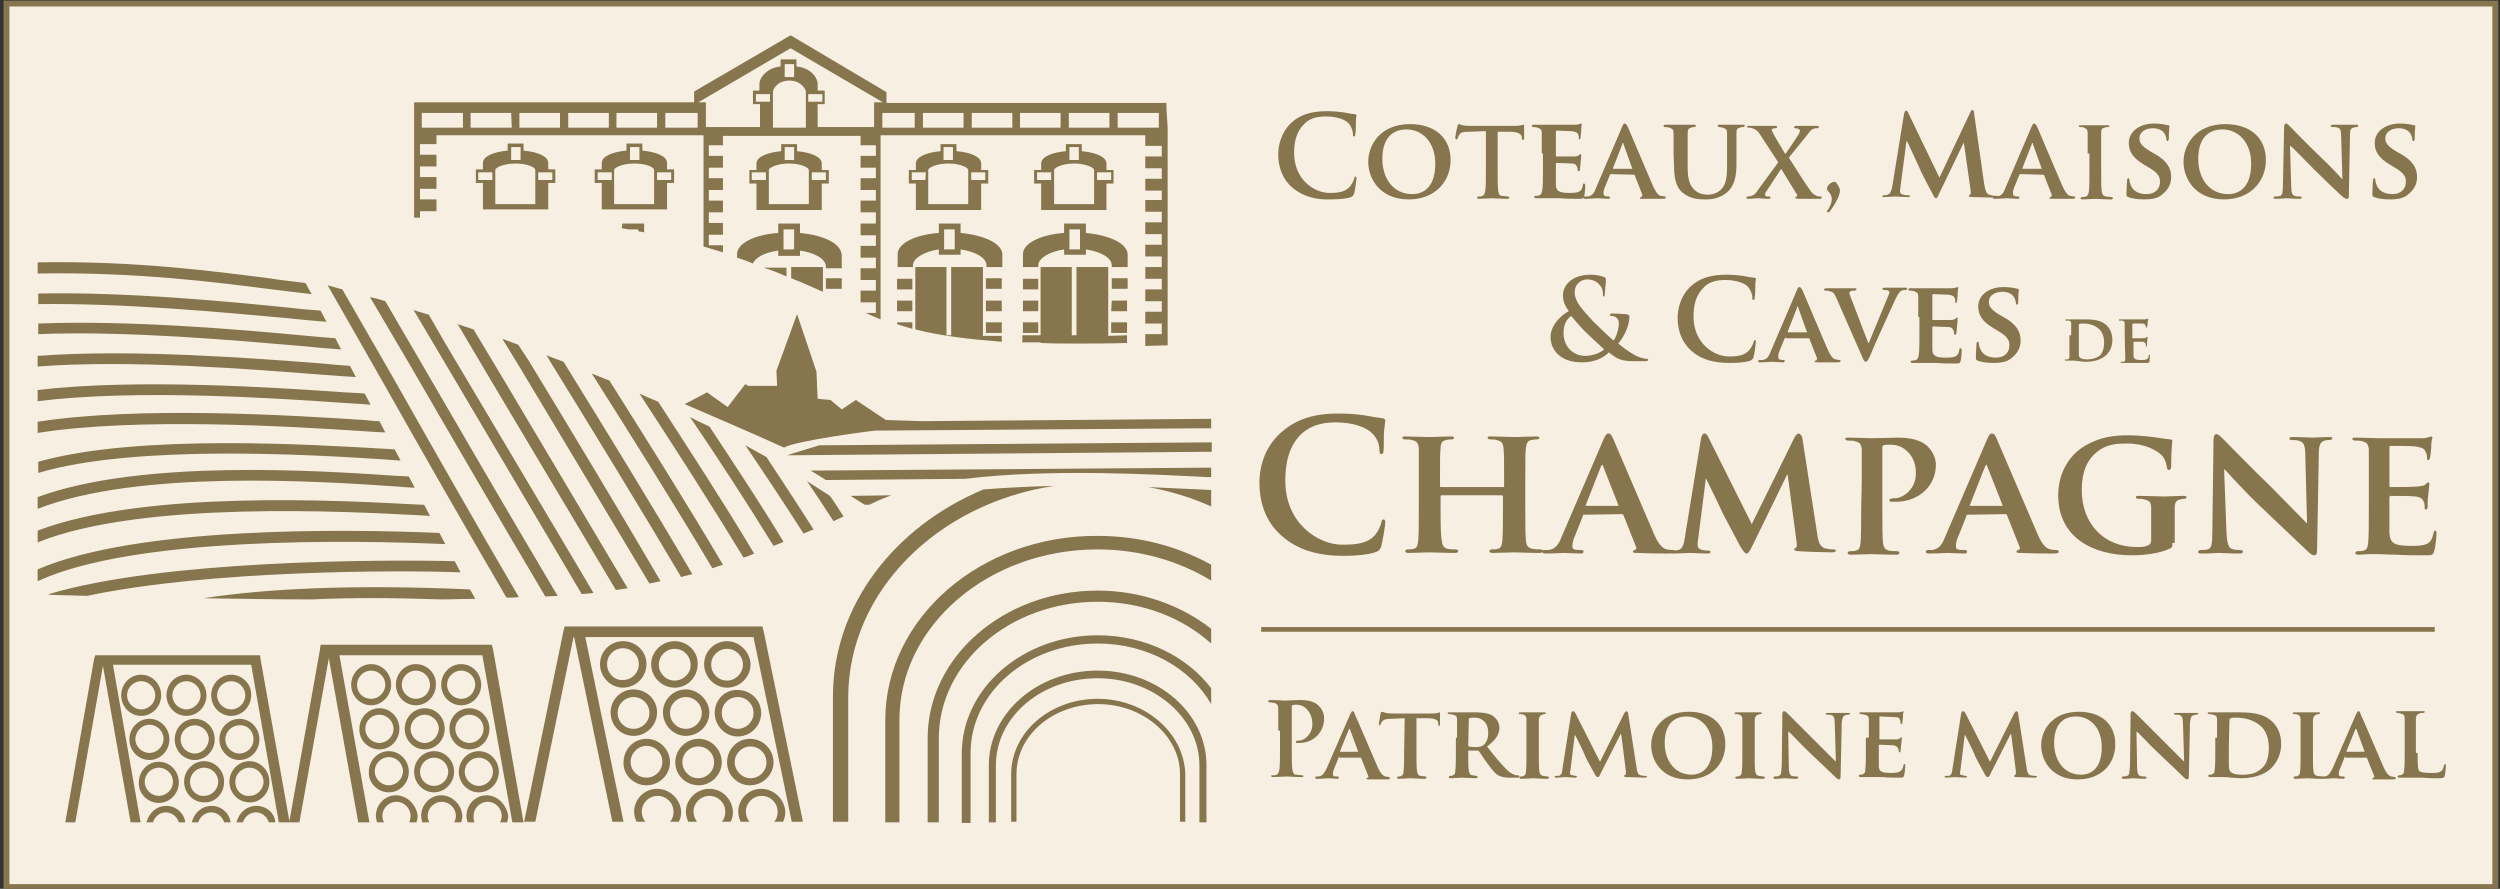
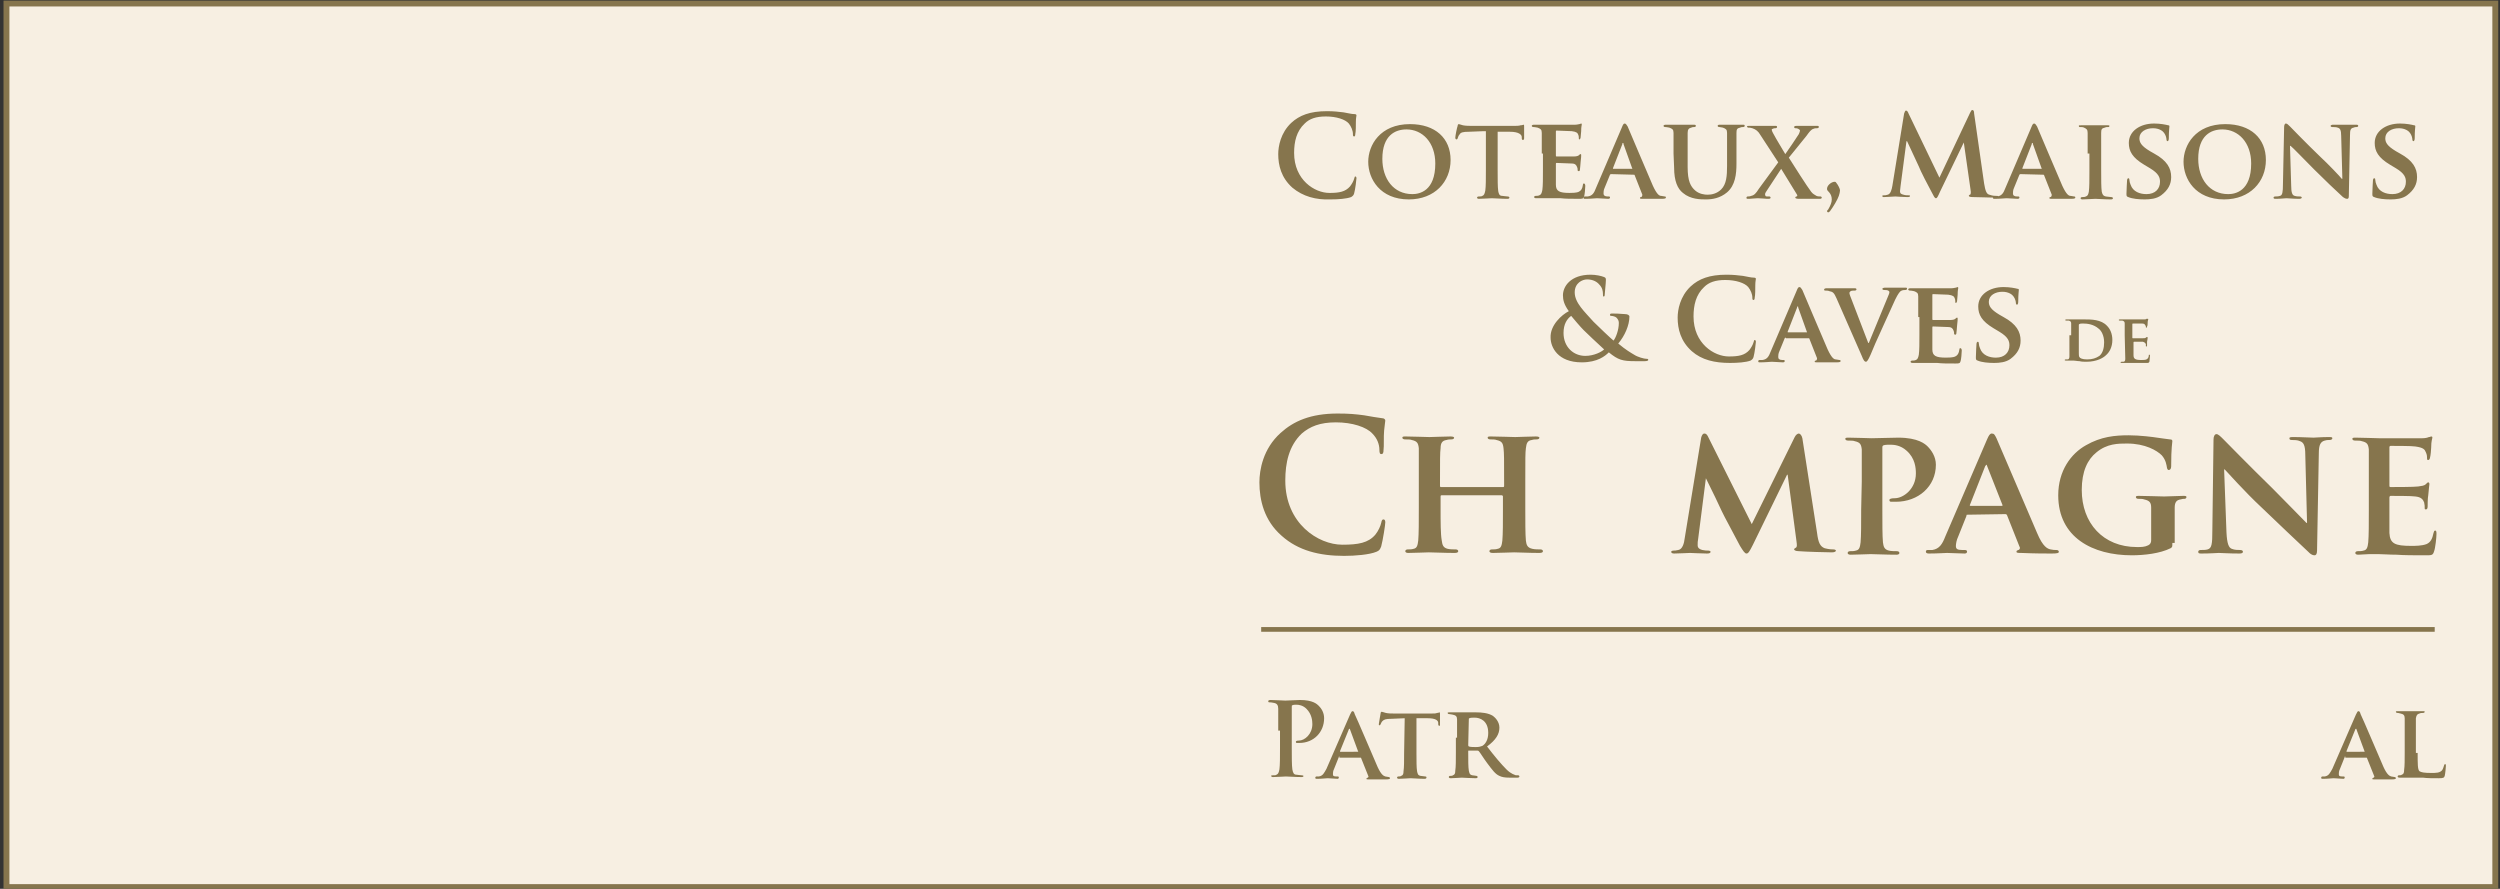
<svg xmlns="http://www.w3.org/2000/svg" version="1.1" id="Calque_1" x="0px" y="0px" width="425px" height="151.1px" viewBox="0 0 425 151.1" enable-background="new 0 0 425 151.1" xml:space="preserve">
  <rect x="0" y="0" width="425" height="151.1" fill="#333333" stroke="none" />
  <g id="Calque_2_00000105406778172297194090000002218879624063594899_">
    <rect x="1.1" y="0.6" fill="#F7EFE2" stroke="#86754D" stroke-miterlimit="10" width="423.1" height="150.2" />
  </g>
  <g id="Calque_1_00000180356475485395277120000009316548514238979968_">
-     <path fill="#86754D" d="M82.7,135.2c-1.9,0-3.4,1.6-3.4,3.5c0,0.4,0.1,0.7,0.2,1.1h1.2c-0.2-0.3-0.2-0.7-0.2-1.1   c0-1.3,1.1-2.4,2.4-2.4s2.4,1.1,2.4,2.4c0,0.4-0.1,0.7-0.3,1.1h1.2c0.1-0.3,0.2-0.7,0.2-1.1C86.1,136.8,84.6,135.2,82.7,135.2    M75,135.2c-1.9,0-3.4,1.6-3.4,3.5c0,0.4,0.1,0.7,0.2,1.1H73c-0.2-0.3-0.3-0.7-0.3-1.1c0-1.3,1.1-2.4,2.4-2.4s2.4,1.1,2.4,2.4   c0,0.4-0.1,0.7-0.3,1.1h1.2c0.1-0.3,0.2-0.7,0.2-1.1C78.5,136.8,76.9,135.2,75,135.2 M64.5,127.4c1.9,0,3.4-1.6,3.4-3.5   s-1.5-3.5-3.4-3.5s-3.4,1.6-3.4,3.5C61,125.8,62.6,127.4,64.5,127.4 M64.5,121.5c1.3,0,2.4,1.1,2.4,2.4s-1.1,2.4-2.4,2.4   s-2.4-1.1-2.4-2.4C62.1,122.5,63.2,121.5,64.5,121.5 M129.6,106.5H96l-0.2,0.7l-6.7,32.5H91l6.5-31.4h0.1l6.5,31.4h1.9l-6.5-31.4   h28.6l6.5,31.4h1.9l-6.7-32.5L129.6,106.5z M67.3,135.2c-1.9,0-3.4,1.6-3.4,3.5c0,0.4,0.1,0.7,0.2,1.1h1.2   c-0.2-0.3-0.3-0.7-0.3-1.1c0-1.3,1.1-2.4,2.4-2.4s2.4,1.1,2.4,2.4c0,0.4-0.1,0.7-0.2,1.1h1.2c0.1-0.3,0.2-0.7,0.2-1.1   C70.8,136.8,69.2,135.2,67.3,135.2 M122.7,129.6c0-2.2-1.8-4-3.9-4c-2.2,0-4,1.8-4,4s1.8,3.9,4,3.9   C120.9,133.5,122.7,131.7,122.7,129.6 M116,129.6c0-1.5,1.2-2.7,2.7-2.7s2.7,1.2,2.7,2.7s-1.2,2.7-2.7,2.7S116,131,116,129.6    M129.4,134.1c-2.2,0-3.9,1.8-3.9,3.9c0,0.6,0.2,1.2,0.4,1.7h1.5c-0.4-0.5-0.6-1.1-0.6-1.7c0-1.5,1.2-2.7,2.7-2.7   c1.5,0,2.7,1.2,2.7,2.7c0,0.7-0.2,1.3-0.6,1.7h1.5c0.3-0.5,0.4-1.1,0.4-1.7C133.4,135.9,131.6,134.1,129.4,134.1 M120.6,134.1   c-2.2,0-4,1.8-4,3.9c0,0.6,0.2,1.2,0.4,1.7h1.5c-0.4-0.5-0.6-1.1-0.6-1.7c0-1.5,1.2-2.7,2.7-2.7s2.7,1.2,2.7,2.7   c0,0.7-0.2,1.3-0.6,1.7h1.5c0.3-0.5,0.4-1.1,0.4-1.7C124.5,135.9,122.8,134.1,120.6,134.1 M109.9,112.9c0-2.2-1.8-3.9-4-3.9   s-3.9,1.8-3.9,3.9c0,2.2,1.8,4,3.9,4C108.1,116.9,109.9,115.1,109.9,112.9 M103.2,112.9c0-1.5,1.2-2.7,2.7-2.7s2.7,1.2,2.7,2.7   s-1.2,2.7-2.7,2.7C104.4,115.7,103.2,114.4,103.2,112.9 M107.7,125.1c2.2,0,4-1.8,4-4s-1.8-3.9-4-3.9s-3.9,1.8-3.9,3.9   C103.8,123.4,105.6,125.1,107.7,125.1 M107.7,118.5c1.5,0,2.7,1.2,2.7,2.7s-1.2,2.7-2.7,2.7s-2.7-1.2-2.7-2.7   S106.2,118.5,107.7,118.5 M131.5,129.6c0-2.2-1.8-4-4-4s-3.9,1.8-3.9,4s1.8,3.9,3.9,3.9C129.7,133.5,131.5,131.7,131.5,129.6    M124.9,129.6c0-1.5,1.2-2.7,2.7-2.7c1.5,0,2.7,1.2,2.7,2.7s-1.2,2.7-2.7,2.7S124.9,131,124.9,129.6 M116.6,117.2   c-2.2,0-3.9,1.8-3.9,3.9c0,2.2,1.8,4,3.9,4c2.2,0,4-1.8,4-4C120.5,119,118.7,117.2,116.6,117.2 M116.6,123.9   c-1.5,0-2.7-1.2-2.7-2.7s1.2-2.7,2.7-2.7s2.7,1.2,2.7,2.7S118.1,123.9,116.6,123.9 M109.9,133.5c2.2,0,4-1.8,4-3.9c0-2.2-1.8-4-4-4   s-3.9,1.8-3.9,4C105.9,131.7,107.7,133.5,109.9,133.5 M109.9,126.8c1.5,0,2.7,1.2,2.7,2.7s-1.2,2.7-2.7,2.7s-2.7-1.2-2.7-2.7   C107.2,128.1,108.4,126.8,109.9,126.8 M111.7,134.1c-2.2,0-3.9,1.8-3.9,3.9c0,0.6,0.2,1.2,0.4,1.7h1.5c-0.4-0.5-0.6-1.1-0.6-1.7   c0-1.5,1.2-2.7,2.7-2.7s2.7,1.2,2.7,2.7c0,0.7-0.2,1.3-0.6,1.7h1.5c0.3-0.5,0.4-1.1,0.4-1.7C115.7,135.9,113.9,134.1,111.7,134.1    M121.5,121.2c0,2.2,1.8,4,3.9,4c2.2,0,4-1.8,4-4s-1.8-3.9-4-3.9C123.2,117.2,121.5,119,121.5,121.2 M128.1,121.2   c0,1.5-1.2,2.7-2.7,2.7s-2.7-1.2-2.7-2.7s1.2-2.7,2.7-2.7S128.1,119.7,128.1,121.2 M123.6,109c-2.2,0-3.9,1.8-3.9,3.9   c0,2.2,1.8,4,3.9,4c2.2,0,4-1.8,4-4C127.5,110.8,125.7,109,123.6,109 M123.6,115.7c-1.5,0-2.7-1.2-2.7-2.7s1.2-2.7,2.7-2.7   s2.7,1.2,2.7,2.7C126.3,114.4,125.1,115.7,123.6,115.7 M114.7,109c-2.2,0-4,1.8-4,3.9c0,2.2,1.8,4,4,4s3.9-1.8,3.9-4   C118.7,110.8,116.9,109,114.7,109 M114.7,115.7c-1.5,0-2.7-1.2-2.7-2.7s1.2-2.7,2.7-2.7s2.7,1.2,2.7,2.7   C117.5,114.4,116.2,115.7,114.7,115.7 M27,136.5c1.9,0,3.4-1.6,3.4-3.5s-1.5-3.5-3.4-3.5s-3.4,1.6-3.4,3.5   C23.5,134.9,25.1,136.5,27,136.5 M27,130.5c1.3,0,2.4,1.1,2.4,2.4s-1.1,2.4-2.4,2.4s-2.4-1.1-2.4-2.4S25.7,130.5,27,130.5    M45.8,132.9c0-1.9-1.5-3.5-3.4-3.5S39,131,39,132.9s1.5,3.5,3.4,3.5C44.2,136.5,45.8,134.9,45.8,132.9 M40,132.9   c0-1.3,1.1-2.4,2.4-2.4s2.4,1.1,2.4,2.4s-1.1,2.4-2.4,2.4C41,135.4,40,134.3,40,132.9 M31.7,114.7c-1.9,0-3.4,1.6-3.4,3.5   s1.5,3.5,3.4,3.5c1.9,0,3.4-1.6,3.4-3.5S33.5,114.7,31.7,114.7 M31.7,120.6c-1.3,0-2.4-1.1-2.4-2.4s1.1-2.4,2.4-2.4   s2.4,1.1,2.4,2.4S32.9,120.6,31.7,120.6 M66.5,116.4c0-1.9-1.5-3.5-3.4-3.5s-3.4,1.6-3.4,3.5s1.5,3.5,3.4,3.5   C64.9,119.9,66.5,118.3,66.5,116.4 M60.7,116.4c0-1.3,1.1-2.4,2.4-2.4c1.3,0,2.4,1.1,2.4,2.4s-1.1,2.4-2.4,2.4   C61.7,118.8,60.7,117.8,60.7,116.4 M33.1,122.2c-1.9,0-3.4,1.6-3.4,3.5s1.5,3.5,3.4,3.5c1.9,0,3.4-1.6,3.4-3.5   C36.5,123.7,35,122.2,33.1,122.2 M33.1,128.1c-1.3,0-2.4-1.1-2.4-2.4s1.1-2.4,2.4-2.4s2.4,1.1,2.4,2.4   C35.4,127,34.4,128.1,33.1,128.1 M37.3,125.7c0,1.9,1.5,3.5,3.4,3.5s3.4-1.6,3.4-3.5s-1.5-3.5-3.4-3.5   C38.9,122.2,37.3,123.7,37.3,125.7 M43.1,125.7c0,1.3-1.1,2.4-2.4,2.4s-2.4-1.1-2.4-2.4s1.1-2.4,2.4-2.4   C42.1,123.2,43.1,124.3,43.1,125.7 M179.2,82.6c-4,0.1-8.1,0.3-12,0.6c-15.1,6.3-25.6,19.7-25.6,35.2v21.3h2.6v-21.3   C144.3,100.5,159.4,85.6,179.2,82.6 M28.3,137c-1.7,0-3,1.2-3.4,2.8H26c0.3-1,1.2-1.7,2.2-1.7s1.9,0.7,2.2,1.7h1.1   C31.3,138.2,29.9,137,28.3,137 M157.7,125.5v14.3h1.9v-14.3c0-12.8,12.1-23.2,27-23.2c7.6,0,14.4,2.7,19.3,7.1v-2.5   c-5.1-4-11.9-6.5-19.3-6.5C170.6,100.4,157.7,111.7,157.7,125.5 M186.6,108c-12.7,0-23.1,9-23.1,20.1v11.8h1.5V128   c0-10.3,9.7-18.6,21.6-18.6c8.5,0,15.8,4.2,19.3,10.3V117C201.8,111.6,194.7,108,186.6,108 M150.5,122.4v17.4h2.4v-17.4   c0-16,15.1-29,33.7-29c7.2,0,13.9,2,19.3,5.3V96c-5.6-3.1-12.2-4.9-19.3-4.9C166.7,91,150.5,105.1,150.5,122.4 M195.2,82.8   c3.8,0.7,7.4,1.8,10.7,3.3v-2.8C203.4,83.2,199.7,83,195.2,82.8 M186.6,118.8c-8.1,0-14.7,5.7-14.7,12.8v8.1h0.9v-8.1   c0-6.6,6.2-11.9,13.9-11.9c7.6,0,13.9,5.4,13.9,11.9v8.1h0.9v-8.1C201.3,124.6,194.7,118.8,186.6,118.8 M186.6,114   c-10.2,0-18.5,7.2-18.5,16.1v9.7h1.2v-9.7c0-8.2,7.7-14.8,17.3-14.8c9.5,0,17.3,6.7,17.3,14.8v9.7h1.2v-9.7   C205.1,121.2,196.8,114,186.6,114 M39.3,114.7c-1.9,0-3.4,1.6-3.4,3.5s1.5,3.5,3.4,3.5s3.4-1.6,3.4-3.5   C42.8,116.3,41.2,114.7,39.3,114.7 M39.3,120.6c-1.3,0-2.4-1.1-2.4-2.4s1.1-2.4,2.4-2.4s2.4,1.1,2.4,2.4S40.6,120.6,39.3,120.6    M70.7,112.9c-1.9,0-3.4,1.6-3.4,3.5s1.5,3.5,3.4,3.5s3.4-1.6,3.4-3.5C74.2,114.5,72.6,112.9,70.7,112.9 M70.7,118.8   c-1.3,0-2.4-1.1-2.4-2.4s1.1-2.4,2.4-2.4s2.4,1.1,2.4,2.4C73.1,117.8,72,118.8,70.7,118.8 M77.2,131.2c0-1.9-1.5-3.5-3.4-3.5   s-3.4,1.6-3.4,3.5s1.5,3.5,3.4,3.5C75.6,134.7,77.2,133.1,77.2,131.2 M71.4,131.2c0-1.3,1.1-2.4,2.4-2.4s2.4,1.1,2.4,2.4   s-1.1,2.4-2.4,2.4C72.4,133.6,71.4,132.5,71.4,131.2 M72.2,120.4c-1.9,0-3.4,1.6-3.4,3.5s1.5,3.5,3.4,3.5s3.4-1.6,3.4-3.5   C75.6,121.9,74.1,120.4,72.2,120.4 M72.2,126.3c-1.3,0-2.4-1.1-2.4-2.4s1.1-2.4,2.4-2.4s2.4,1.1,2.4,2.4   C74.5,125.2,73.5,126.3,72.2,126.3 M43.6,137c-1.7,0-3,1.2-3.4,2.8h1.1c0.3-1,1.2-1.7,2.2-1.7s1.9,0.7,2.2,1.7h1.1   C46.7,138.2,45.3,137,43.6,137 M84.8,131.2c0-1.9-1.5-3.5-3.4-3.5s-3.4,1.6-3.4,3.5s1.5,3.5,3.4,3.5S84.8,133.1,84.8,131.2    M79,131.2c0-1.3,1.1-2.4,2.4-2.4s2.4,1.1,2.4,2.4s-1.1,2.4-2.4,2.4S79,132.5,79,131.2 M76.4,123.9c0,1.9,1.5,3.5,3.4,3.5   s3.4-1.6,3.4-3.5s-1.5-3.5-3.4-3.5S76.4,121.9,76.4,123.9 M82.2,123.9c0,1.3-1.1,2.4-2.4,2.4s-2.4-1.1-2.4-2.4s1.1-2.4,2.4-2.4   S82.2,122.5,82.2,123.9 M78.4,112.9c-1.9,0-3.4,1.6-3.4,3.5s1.5,3.5,3.4,3.5s3.4-1.6,3.4-3.5S80.3,112.9,78.4,112.9 M78.4,118.8   c-1.3,0-2.4-1.1-2.4-2.4s1.1-2.4,2.4-2.4s2.4,1.1,2.4,2.4C80.7,117.8,79.7,118.8,78.4,118.8 M27.4,118.2c0-1.9-1.5-3.5-3.4-3.5   s-3.4,1.6-3.4,3.5s1.5,3.5,3.4,3.5S27.4,120.1,27.4,118.2 M21.6,118.2c0-1.3,1.1-2.4,2.4-2.4s2.4,1.1,2.4,2.4s-1.1,2.4-2.4,2.4   S21.6,119.5,21.6,118.2 M36,137c-1.7,0-3,1.2-3.4,2.8h1.1c0.3-1,1.2-1.7,2.2-1.7s1.9,0.7,2.2,1.7h1.1C39,138.2,37.6,137,36,137    M38.1,132.9c0-1.9-1.5-3.5-3.4-3.5s-3.4,1.6-3.4,3.5s1.5,3.5,3.4,3.5C36.6,136.5,38.1,134.9,38.1,132.9 M32.3,132.9   c0-1.3,1.1-2.4,2.4-2.4s2.4,1.1,2.4,2.4s-1.1,2.4-2.4,2.4C33.4,135.4,32.3,134.3,32.3,132.9 M83.6,109.6H54.5l-0.1,0.8l-5.2,29.2   l-4.9-27.5l-0.1-0.7h-28L16,112l-4.9,27.8h1.7l4.7-26.6l4.7,26.6h1.7L19.2,113h23.5l4.7,26.8h3.5l5-27.9l5,27.9h1.9l-5.1-28.4H82   l5.1,28.4H89l-5.2-29.5L83.6,109.6z M25.4,129.2c1.9,0,3.4-1.6,3.4-3.5s-1.5-3.5-3.4-3.5s-3.4,1.6-3.4,3.5S23.5,129.2,25.4,129.2    M25.4,123.2c1.3,0,2.4,1.1,2.4,2.4s-1.1,2.4-2.4,2.4s-2.4-1.1-2.4-2.4C23.1,124.3,24.1,123.2,25.4,123.2 M66.1,134.7   c1.9,0,3.4-1.6,3.4-3.5s-1.5-3.5-3.4-3.5s-3.4,1.6-3.4,3.5C62.6,133.1,64.2,134.7,66.1,134.7 M66.1,128.7c1.3,0,2.4,1.1,2.4,2.4   s-1.1,2.4-2.4,2.4s-2.4-1.1-2.4-2.4S64.8,128.7,66.1,128.7 M140.4,81.6l23.7-0.2c14.6-1.8,32.9-0.7,41-0.3h0.8v-1.6L137.8,80   C138.7,80.5,139.6,81.1,140.4,81.6 M156.8,71.6c-0.2,0-6.2-0.2-6.2-0.2l-5.1-3.4l-2.4,1.6l-1.9-1.6l-2.2-0.2l-0.2-4.6l-3.3-9.8   L132,63l0.1,2.6h-4.9l-0.5-0.3l-3,3.9l-3.5-2.5l-3.8,2c0.2,0.1,11.7,5,16.9,7.4c1.8-1.2,15.9-3,15.6-2.9l57-0.4v-1.6L156.8,71.6z    M147,85.8h0.8c0.7-0.3,1.4-0.7,2.2-1l1.5-0.6l-6.9,0.1L147,85.8z M133.8,77.4l72.2-0.6v-1.6l-66.7,0.5   C137.4,76.3,135.6,76.8,133.8,77.4 M58.5,68.5c1.8,0.1,3.3,0.2,4.5,0.3c-0.3-0.6-0.7-1.3-1-1.9c-1-0.1-2.1-0.1-3.4-0.2   c-11.5-0.8-35.2-2.4-52.2-0.4v1.9C23.3,66.1,47,67.7,58.5,68.5 M61.8,73.3c1.5,0.1,2.7,0.2,3.7,0.2c-0.3-0.6-0.7-1.3-1-1.9   c-0.8,0-1.6-0.1-2.6-0.2C49.6,70.6,23.7,69,6.4,71.7v1.9C23.4,70.9,49.5,72.5,61.8,73.3 M65.3,78.1l2.8,0.2c-0.3-0.6-0.7-1.3-1-1.9   l-1.6-0.1c-12.1-0.7-42-2.6-59,2.2v1.9C22.9,75.5,53.1,77.3,65.3,78.1 M67.4,82.7c1.2,0.1,2.3,0.2,3.1,0.2c-0.3-0.6-0.7-1.3-1-1.9   c-0.6,0-1.2-0.1-2-0.1C54.2,80,24.1,78,6.4,84.5v2C23.6,79.8,54.1,81.8,67.4,82.7 M54.7,63.7c2.4,0.2,4.4,0.3,5.8,0.4   c-0.3-0.6-0.7-1.3-1-1.9c-1.3-0.1-2.9-0.2-4.7-0.4c-11.6-0.9-32.3-2.5-48.4-1.3v1.8C22.4,61.1,43.1,62.8,54.7,63.7 M78.3,97.3   c-0.3-0.6-0.7-1.3-1-1.9c-12.6-0.3-49.7-0.2-69,5.6v0.1c2,0.1,4.2,0.1,6.5,0.2C35.5,96.9,68.1,96.9,78.3,97.3 M75.7,92.5   c-0.3-0.6-0.7-1.3-1-1.9c-16.4-0.7-51.5-1.1-68.3,6.2v2C22.8,91.2,59.8,91.8,75.7,92.5 M34.6,101.7c5.9,0.1,12.2,0.2,18.4,0.2   c6.4-0.3,13.7-0.3,22,0c2,0,3.9-0.1,5.8-0.1c-0.3-0.5-0.6-1.1-0.9-1.6C59.5,99.3,45,100.1,34.6,101.7 M51,58.8c3,0.3,5.4,0.5,7,0.6   c-0.3-0.6-0.7-1.3-1-1.9c-1.5-0.1-3.5-0.3-5.8-0.5c-10.7-1-29.3-2.6-44.7-2v1.8C21.7,56.2,40.3,57.9,51,58.8 M47.9,54   c3.2,0.3,5.9,0.6,7.6,0.7c-0.3-0.6-0.7-1.3-1-1.9c-1.6-0.1-3.8-0.3-6.4-0.6c-10-1-26.9-2.6-41.6-2.3v1.8C21,51.5,37.9,53.1,47.9,54    M45.5,49.1c3.1,0.4,5.7,0.7,7.5,0.9c-0.4-0.6-0.7-1.3-1.1-1.9c-1.6-0.2-3.7-0.4-6.2-0.8c-8.7-1.1-22.5-3-39.3-2.7v1.9   C23.1,46.2,36.8,48,45.5,49.1 M71.4,87.6l1.7,0.1c-0.3-0.6-0.7-1.3-1-1.9h-0.6c-13.1-0.7-46.7-2.6-65.1,4.4v2   C24.3,85,59.6,87,71.4,87.6 M58.2,49.2c-0.8-0.2-1.7-0.5-2.5-0.7l9.7,17c6.7,11.9,13.7,24.1,20.7,36.1c0.7,0,1.4,0,2.1-0.1   C81,89.2,73.9,76.7,67,64.5L58.2,49.2z M108.7,66.9c6,9.2,12,18.5,17.7,27.9c0.6-0.2,1.2-0.4,1.8-0.7c-5.2-8.7-10.8-17.3-16.3-25.8   C110.8,67.8,109.7,67.4,108.7,66.9 M141.1,84.3c-1.3-0.8-2.6-1.7-3.9-2.5c1.5,2.2,3,4.5,4.5,6.8c0.6-0.3,1.1-0.5,1.7-0.8   C142.6,86.6,141.9,85.4,141.1,84.3 M100.6,63.5c6.9,10.9,13.9,22,20.5,33.1l1.8-0.6c-6.2-10.5-12.8-21-19.3-31.3L100.6,63.5z    M126.7,75.7c3.4,5,6.7,10,9.9,15c0.6-0.2,1.1-0.5,1.7-0.7c-2.6-4.1-5.3-8.2-8-12.3C129.1,77,127.9,76.4,126.7,75.7 M117.3,70.9   c4.9,7.2,9.7,14.6,14.2,21.9c0.6-0.2,1.2-0.5,1.7-0.7c-4-6.6-8.3-13.1-12.6-19.6C119.5,72,118.4,71.5,117.3,70.9 M92.9,60.4   c0.2,0.3,0.4,0.6,0.6,1c7.4,12,15,24.4,22.3,36.7c0.6-0.2,1.2-0.3,1.9-0.5c-7.1-12.1-14.6-24.3-21.9-36.1   C94.8,61.1,93.8,60.8,92.9,60.4 M65.5,51.2c-0.9-0.3-1.7-0.5-2.6-0.7l7,11.9c7.4,12.8,15.1,26,22.8,39c0.7,0,1.4-0.1,2.1-0.1   C86.9,88,79.1,74.6,71.5,61.5L65.5,51.2z M72.9,53.5c-0.9-0.3-1.8-0.5-2.6-0.8l3.8,6.4L98.9,101c0.7-0.1,1.4-0.1,2-0.2L75.6,58.2   L72.9,53.5z M88.1,58.6c-0.9-0.3-1.8-0.7-2.7-1l3,4.9c7.2,12,14.7,24.5,22,36.7c0.6-0.1,1.3-0.3,1.9-0.4   C105,86.3,97.4,73.7,90,61.5L88.1,58.6z M80.5,56l-2.7-0.9l6.1,10.3l20.8,34.9c0.7-0.1,1.3-0.2,2-0.3L85.6,64.5L80.5,56z    M113.4,27.7c0-1.2-2-1.9-4.2-2.1v-1.2h-2.7v1.2c-2.2,0.2-4.2,0.9-4.2,2.1v1.1h-1.2v2.3h1.2v4.5h11.1v-4.5h1.2v-2.3h-1.2   L113.4,27.7z M107.1,25h1.6v2.2h-1.6V25z M104,30.6h-2.4v-1.3h2.4V30.6z M104.4,34.7v-5.8c0-0.4,1.4-1.1,3.4-1.1s3.4,0.6,3.4,1.1   v5.8H104.4z M114.1,30.6h-2.4v-1.3h2.4V30.6z M198.3,18.5v-1h-47.6v-1.8l-0.1-0.1L134.4,6l-16.3,9.5l-0.1,0.1v1.8H70.4V37h1v-1.1   h2.8v-2h-2.8v-1.8h2.8v-2h-2.8v-1.8h2.8v-2h-2.8v-1.8h2.8V23h45.4v18.9c1.1,0.3,2.2,0.7,3.3,1v-1.2h-2.4v-1.8h2.4v-2h-2.4v-1.8h2.4   v-2h-2.4v-1.8h2.4v-2h-2.4v-1.8h2.4v-2h-2.4v-1.8h2.4v-1.6h23.4v1.6h2.6v1.8h-2.6v2h2.6v1.8h-2.6v2h2.6v1.8h-2.6v2h2.6V38h-2.6v2   h2.6v1.8h-2.6v2h2.6v1.8h-2.6v2h2.6v1.8h-2.6v2h2.6v1.8h-1.7c0.8,0.4,1.6,0.7,2.5,1.1V23h45v1.8h2.8v1.8h-2.8v2h2.8v1.8h-2.8v2h2.8   V34h-2.8v2h2.8v1.8h-2.8v2h2.8v1.8h-2.8v2h2.8v1.8h-2.8v2h2.8v1.8h-2.8v2h2.8V53h-2.8v2h2.8v1.8h-2.8v2h0.2c1.2,0,2.4-0.1,3.6-0.1   v-37L198.3,18.5z M78.7,21.7h-7v-2.5h7V21.7z M87,21.7h-7v-2.5h6.9L87,21.7L87,21.7z M95.2,21.7h-6.9v-2.5h6.9V21.7z M103.5,21.7   h-6.9v-2.5h6.9V21.7z M111.7,21.7h-6.9v-2.5h6.9V21.7z M118.6,21.7h-5.5v-2.5h5.5V21.7z M130.9,17.3h-2.4V16h2.4V17.3z M131.4,21.7   v-6.1c0-0.4,0.7-1.9,2.8-1.9c2,0,2.8,1.5,2.8,1.9v6.1H131.4z M133.4,10.9h1.6v2.2h-1.6V10.9z M148.6,17.4v4.2H139v-3.9h1.2v-2.3   H139v-1.1c0-1.2-1.3-2.8-3.6-3v-1.2h-2.7v1.2c-2.2,0.2-3.6,1.8-3.6,3v1.1H128v2.3h1.2v3.9H120v-4.2h-1.3l15.7-9.2l15.7,9.2   C150.1,17.4,148.6,17.4,148.6,17.4z M137.4,16h2.4v1.3h-2.4V16z M155.5,21.7H150v-2.5h5.5V21.7z M163.8,21.7h-6.9v-2.5h6.9V21.7z    M172.1,21.7h-6.9v-2.5h6.9V21.7z M180.3,21.7h-6.9v-2.5h6.9V21.7z M188.6,21.7h-6.9v-2.5h6.9V21.7z M197,21.7h-7v-2.5h7V21.7z    M105.7,38.8c0.4,0.1,0.8,0.1,1.2,0.2h1.6v0.3c0.3,0.1,0.6,0.1,1,0.2V38h-3.7L105.7,38.8L105.7,38.8z M140.4,49.1h2.7v-1.8h-2.7   V49.1z M132.8,24.5v1.2c-2.2,0.2-4.2,0.9-4.2,2.1v1.1h-1.2v2.3h1.2v4.5h11.1v-4.5h1.2v-2.3h-1.2v-1.1c0-1.2-2-1.9-4.2-2.1v-1.2   H132.8z M133.4,25h1.6v2.2h-1.6V25z M130.2,30.6h-2.4v-1.3h2.4V30.6z M138,29.3h2.4v1.3H138V29.3z M137.5,28.9v5.8h-6.8v-5.8   c0-0.4,1.4-1.1,3.4-1.1C136.2,27.8,137.5,28.5,137.5,28.9 M133.7,47v-1.5h-3.9C131.1,45.9,132.4,46.4,133.7,47 M93.2,27.7   c0-1.2-2-1.9-4.2-2.1v-1.2h-2.7v1.2c-2.2,0.2-4.2,0.9-4.2,2.1v1.1h-1.2v2.3h1.2v4.5h11.1v-4.5h1.2v-2.3h-1.2L93.2,27.7z M86.9,25   h1.6v2.2h-1.6V25z M83.7,30.6h-2.4v-1.3h2.4V30.6z M84.2,34.7v-5.8c0-0.4,1.4-1.1,3.4-1.1s3.4,0.6,3.4,1.1v5.8H84.2z M93.9,30.6   h-2.4v-1.3h2.4V30.6z M184.6,39.6V38h-3.7v1.6c-4.1,0.3-7,1.8-7,3.6v2.2h2.6v-0.3c0-1.1,1.7-2.3,4.4-2.7v0.9h3.7v-0.9   c2.7,0.4,4.4,1.5,4.4,2.7v0.3h2.7v-2.2C191.6,41.4,188.7,40,184.6,39.6 M183.6,42.4h-1.8V39h1.8V42.4z M134.5,47.3   c1.8,0.7,3.6,1.5,5.4,2.3v-4.2h-5.4V47.3z M155.1,47.4h-2.6v1.8h2.6V47.4z M173.9,47.4v1.8h2.6v-1.8H173.9z M173.9,51.1v1.8h2.6   v-1.8H173.9z M152.5,54.8v0.3c0.8,0.3,1.7,0.5,2.6,0.8v-1.1H152.5z M188.4,57.1V45.4H183V57h-0.8V45.4h-5.3V57h-3.1v1.2h3.1v0.1   c1.8,0.1,3.6,0.1,5.3,0.1h0.8c3,0,5.9,0,8.6-0.1V57L188.4,57.1L188.4,57.1z M181.2,24.5v1.2c-2.2,0.2-4.2,0.9-4.2,2.1v1.1h-1.2v2.3   h1.2v4.5h11.1v-4.5h1.2v-2.3h-1.2v-1.1c0-1.2-2-1.9-4.2-2.1v-1.2H181.2z M181.8,25h1.6v2.2h-1.6V25z M178.7,30.6h-2.4v-1.3h2.4   V30.6z M186.5,29.3h2.4v1.3h-2.4V29.3z M186,28.9v5.8h-6.8v-5.8c0-0.4,1.4-1.1,3.4-1.1S186,28.5,186,28.9 M188.9,52.9h2.7v-1.8H189   L188.9,52.9z M189,49.1h2.7v-1.8H189V49.1z M191.6,54.8h-2.7v1.8h2.7V54.8z M167.1,57.1V45.4h-5.4V57h-0.8V45.4h-5.3V56   c4.3,1.1,9.4,1.7,14.7,2.1v-1H167.1z M159.9,24.5v1.2c-2.2,0.2-4.2,0.9-4.2,2.1v1.1h-1.2v2.3h1.2v4.5h11.1v-4.5h1.2v-2.3h-1.2v-1.1   c0-1.2-1.9-1.9-4.2-2.1v-1.2H159.9z M160.4,25h1.6v2.2h-1.6V25z M157.3,30.6H155v-1.3h2.4L157.3,30.6L157.3,30.6z M165.1,29.3h2.4   v1.3h-2.4V29.3z M164.6,28.9v5.8h-6.8v-5.8c0-0.4,1.4-1.1,3.4-1.1C163.3,27.8,164.6,28.5,164.6,28.9 M173.9,56.6h2.6v-1.8h-2.6   V56.6z M136,39.6V38h-3.7v1.6c-4.1,0.3-7,1.8-7,3.6v0.6c0.9,0.3,1.8,0.6,2.7,1c0.4-1,2-1.9,4.3-2.2v0.9h3.7v-0.9   c2.7,0.4,4.4,1.5,4.4,2.7v0.3h2.7v-2.2C143,41.4,140.1,40,136,39.6 M135,42.4h-1.8V39h1.8V42.4z M163.3,39.6V38h-3.7v1.6   c-4.1,0.3-7,1.8-7,3.6v2.2h2.6v-0.3c0-1.1,1.7-2.3,4.4-2.7v0.9h3.7v-0.9c2.7,0.4,4.4,1.5,4.4,2.7v0.3h2.7v-2.2   C170.3,41.4,167.4,40,163.3,39.6 M162.3,42.4h-1.8V39h1.8V42.4z M167.6,49.1h2.7v-1.8h-2.7V49.1z M155.1,51.1h-2.6v1.8h2.6V51.1z    M167.6,52.9h2.7v-1.8h-2.7V52.9z M170.3,54.8h-2.7v1.8h2.7V54.8z" />
    <path fill="#86754D" d="M214.4,106.6h199.5v0.8H214.4V106.6z" />
    <path fill="#86754D" d="M217.3,124.2v-3.7c0-0.6-0.2-0.9-0.7-1c-0.1,0-0.4-0.1-0.7-0.1c-0.2,0-0.3,0-0.3-0.2c0-0.1,0.1-0.2,0.4-0.2   c0.9,0,2,0.1,2.5,0.1c0.7,0,1.7-0.1,2.5-0.1c2.2,0,2.9,0.7,3.2,1c0.4,0.4,0.9,1.1,0.9,2.1c0,2.4-1.8,4.2-4.2,4.2h-0.4   c-0.1,0-0.2,0-0.2-0.2c0-0.1,0.1-0.2,0.5-0.2c1,0,2.3-1.1,2.3-2.8c0-0.6-0.1-1.7-1-2.6c-0.6-0.6-1.3-0.7-1.7-0.7   c-0.3,0-0.5,0-0.7,0.1c-0.1,0-0.1,0.1-0.1,0.3v6.9c0,1.6,0,3,0.1,3.7c0.1,0.5,0.2,0.9,0.7,0.9c0.2,0,0.6,0.1,0.9,0.1   c0.2,0,0.3,0.1,0.3,0.1c0,0.1-0.1,0.2-0.3,0.2c-1.1,0-2.2-0.1-2.7-0.1c-0.4,0-1.5,0.1-2.2,0.1c-0.2,0-0.3-0.1-0.3-0.2   s0.1-0.1,0.3-0.1c0.3,0,0.5,0,0.6-0.1c0.3-0.1,0.4-0.4,0.5-0.9c0.1-0.7,0.1-2.1,0.1-3.7v-2.9L217.3,124.2z M227.7,128.6   c-0.1,0-0.1,0-0.1,0.1l-0.8,2c-0.2,0.4-0.2,0.7-0.2,0.9c0,0.3,0.1,0.4,0.6,0.4h0.2c0.2,0,0.2,0.1,0.2,0.2s-0.1,0.2-0.2,0.2   c-0.5,0-1.2-0.1-1.7-0.1c-0.2,0-1,0.1-1.8,0.1c-0.2,0-0.3,0-0.3-0.2c0-0.1,0.1-0.2,0.2-0.2h0.4c0.7-0.1,0.9-0.6,1.3-1.3l4-9.2   c0.2-0.4,0.3-0.6,0.4-0.6c0.2,0,0.3,0.1,0.4,0.5c0.4,0.8,2.9,6.7,3.9,9c0.6,1.3,1,1.5,1.3,1.6c0.2,0,0.4,0.1,0.6,0.1   c0.1,0,0.2,0.1,0.2,0.2s-0.1,0.2-0.7,0.2h-2.9c-0.3,0-0.4,0-0.4-0.1s0-0.1,0.2-0.2c0.1,0,0.2-0.2,0.1-0.3l-1.2-3   c0-0.1-0.1-0.1-0.2-0.1h-3.5V128.6z M230.9,127.8C231,127.8,231,127.7,230.9,127.8l-1.4-3.8c0-0.1,0-0.1-0.1-0.1s-0.1,0.1-0.1,0.1   l-1.5,3.7c0,0.1,0,0.1,0.1,0.1L230.9,127.8z M238.8,122.1l-2.3,0.1c-0.9,0-1.2,0.1-1.5,0.4c-0.2,0.2-0.2,0.4-0.3,0.5   c0,0.1-0.1,0.2-0.2,0.2s-0.1-0.1-0.1-0.2c0-0.2,0.3-1.7,0.3-1.8c0-0.2,0.1-0.3,0.2-0.3s0.3,0.1,0.7,0.2s1,0.1,1.5,0.1h6.2   c0.5,0,0.8,0,1-0.1c0.2,0,0.4-0.1,0.4-0.1c0.1,0,0.1,0.1,0.1,0.3v1.8c0,0.2-0.1,0.2-0.1,0.2c-0.1,0-0.2-0.1-0.2-0.3v-0.2   c0-0.4-0.4-0.8-1.8-0.8h-1.9v5.9c0,1.3,0,2.5,0.1,3.1c0.1,0.4,0.1,0.7,0.6,0.8c0.2,0,0.6,0.1,0.8,0.1s0.2,0.1,0.2,0.2   s-0.1,0.2-0.3,0.2c-1,0-2-0.1-2.4-0.1c-0.3,0-1.4,0.1-2,0.1c-0.2,0-0.3-0.1-0.3-0.2s0.1-0.2,0.2-0.2c0.2,0,0.4,0,0.5-0.1   c0.3-0.1,0.4-0.3,0.4-0.8c0.1-0.6,0.1-1.8,0.1-3.1L238.8,122.1L238.8,122.1z M247.7,125.4v-3.1c0-0.5-0.2-0.7-0.7-0.8   c-0.1,0-0.4-0.1-0.6-0.1s-0.3-0.1-0.3-0.2s0.1-0.1,0.3-0.1h4.5c1,0,2.1,0.1,2.9,0.6c0.4,0.3,1.1,1,1.1,2c0,1.1-0.6,2.1-2.1,3.2   c1.3,1.7,2.4,3,3.3,3.9c0.8,0.8,1.4,0.9,1.6,1h0.4c0.1,0,0.2,0.1,0.2,0.2s-0.1,0.2-0.3,0.2h-1.4c-0.8,0-1.3-0.1-1.7-0.3   c-0.7-0.3-1.2-1-2.1-2.2c-0.6-0.8-1.2-1.8-1.4-2c-0.1-0.1-0.2-0.1-0.3-0.1h-1.4c-0.1,0-0.1,0-0.1,0.1v0.2c0,1.4,0,2.5,0.1,3.1   c0.1,0.4,0.1,0.7,0.6,0.8c0.2,0,0.6,0.1,0.7,0.1s0.2,0.1,0.2,0.2s-0.1,0.2-0.3,0.2c-0.9,0-2.1-0.1-2.4-0.1s-1.3,0.1-1.9,0.1   c-0.2,0-0.3-0.1-0.3-0.2s0.1-0.2,0.2-0.2c0.2,0,0.4,0,0.5-0.1c0.3-0.1,0.4-0.3,0.4-0.8c0.1-0.6,0.1-1.8,0.1-3.1v-2.5H247.7z    M249.6,126.6c0,0.2,0,0.2,0.1,0.3c0.3,0.1,0.8,0.1,1.2,0.1c0.6,0,0.8-0.1,1.1-0.2c0.5-0.3,1-1,1-2.2c0-2.1-1.4-2.6-2.3-2.6   c-0.4,0-0.7,0-0.9,0.1c-0.1,0-0.1,0.1-0.1,0.2L249.6,126.6L249.6,126.6z" />
-     <path fill="#86754D" d="M259.5,125.4v-3.1c0-0.5-0.2-0.7-0.5-0.8c-0.2-0.1-0.4-0.1-0.6-0.1s-0.2,0-0.2-0.2c0-0.1,0.1-0.1,0.4-0.1   h3.9c0.2,0,0.3,0,0.3,0.1s-0.1,0.2-0.2,0.2c-0.2,0-0.3,0-0.4,0.1c-0.4,0.1-0.5,0.3-0.6,0.8v5.7c0,1.4,0,2.6,0.1,3.2   c0.1,0.4,0.2,0.6,0.6,0.7c0.2,0,0.6,0.1,0.8,0.1s0.2,0.1,0.2,0.2s-0.1,0.2-0.3,0.2c-1,0-2-0.1-2.4-0.1c-0.3,0-1.4,0.1-2,0.1   c-0.2,0-0.3-0.1-0.3-0.2s0.1-0.2,0.2-0.2c0.2,0,0.4,0,0.5-0.1c0.3-0.1,0.4-0.3,0.4-0.7c0.1-0.6,0.1-1.8,0.1-3.2V125.4z    M267.1,121.3c0-0.2,0.2-0.4,0.3-0.4c0.2,0,0.3,0.1,0.5,0.5l4.1,8.1l4.1-8.2c0.1-0.2,0.3-0.4,0.4-0.4s0.3,0.2,0.3,0.5l1.4,9   c0.1,0.9,0.3,1.3,0.7,1.4s0.7,0.1,0.9,0.1c0.1,0,0.2,0.1,0.2,0.1c0,0.1-0.2,0.2-0.4,0.2c-0.4,0-2.5-0.1-3.1-0.1   c-0.4,0-0.4-0.1-0.4-0.2s0.1-0.1,0.2-0.2c0.1,0,0.1-0.2,0.1-0.6l-0.8-6.3h-0.1l-3.3,6.5c-0.3,0.7-0.4,0.8-0.6,0.8s-0.4-0.3-0.6-0.7   c-0.4-0.7-1.6-2.9-1.7-3.3c-0.1-0.3-1-2.1-1.5-3.1h-0.1l-0.7,5.7c0,0.3-0.1,0.4-0.1,0.7s0.2,0.4,0.5,0.4c0.3,0.1,0.4,0.1,0.5,0.1   s0.2,0.1,0.2,0.1c0,0.1-0.1,0.2-0.4,0.2c-0.6,0-1.3-0.1-1.6-0.1s-1,0.1-1.5,0.1c-0.2,0-0.3,0-0.3-0.2c0-0.1,0.1-0.1,0.2-0.1h0.5   c0.4-0.1,0.6-0.6,0.6-1.1L267.1,121.3z M280.7,126.7c0-2.5,1.8-5.7,6.4-5.7c3.8,0,6.2,2.1,6.2,5.5c0,3.4-2.4,6-6.4,6   C282.5,132.5,280.7,129.3,280.7,126.7 M291.1,127c0-3.2-1.9-5.2-4.4-5.2c-1.7,0-3.7,0.9-3.7,4.5c0,3,1.7,5.4,4.6,5.4   C288.6,131.7,291.1,131.2,291.1,127 M296.2,125.4v-3.1c0-0.5-0.2-0.7-0.5-0.8c-0.2-0.1-0.4-0.1-0.6-0.1s-0.2,0-0.2-0.2   c0-0.1,0.1-0.1,0.4-0.1h3.9c0.2,0,0.3,0,0.3,0.1s-0.1,0.2-0.2,0.2s-0.3,0-0.4,0.1c-0.4,0.1-0.5,0.3-0.6,0.8v5.7   c0,1.4,0,2.6,0.1,3.2c0.1,0.4,0.2,0.6,0.6,0.7c0.2,0,0.6,0.1,0.8,0.1s0.2,0.1,0.2,0.2s-0.1,0.2-0.3,0.2c-1,0-2-0.1-2.4-0.1   c-0.3,0-1.4,0.1-2,0.1c-0.2,0-0.3-0.1-0.3-0.2s0.1-0.2,0.2-0.2c0.2,0,0.4,0,0.5-0.1c0.3-0.1,0.4-0.3,0.4-0.7   c0.1-0.6,0.1-1.8,0.1-3.2V125.4z M304.1,130.3c0,1.1,0.2,1.5,0.5,1.6s0.6,0.1,0.8,0.1s0.3,0.1,0.3,0.2s-0.1,0.2-0.3,0.2   c-1,0-1.7-0.1-2-0.1c-0.1,0-0.9,0.1-1.6,0.1c-0.2,0-0.3,0-0.3-0.2c0-0.1,0.1-0.2,0.2-0.2c0.2,0,0.5,0,0.7-0.1   c0.4-0.1,0.4-0.5,0.5-1.8l0.1-8.7c0-0.3,0.1-0.5,0.3-0.5s0.4,0.2,0.7,0.5l4.7,4.7l3.3,3.3h0.1l-0.2-6.5c0-0.9-0.2-1.2-0.5-1.3   c-0.2-0.1-0.6-0.1-0.8-0.1s-0.2-0.1-0.2-0.2s0.2-0.1,0.4-0.1h3.4c0.2,0,0.3,0,0.3,0.1s-0.1,0.2-0.3,0.2s-0.3,0-0.5,0.1   c-0.4,0.1-0.5,0.4-0.6,1.2l-0.2,9.2c0,0.3-0.1,0.5-0.2,0.5c-0.3,0-0.5-0.2-0.6-0.3c-0.9-0.9-2.8-2.7-4.4-4.2   c-1.7-1.6-3.3-3.4-3.6-3.6H304L304.1,130.3z M317.7,125.4v-3.1c0-0.5-0.2-0.7-0.7-0.8c-0.1,0-0.4-0.1-0.6-0.1s-0.3-0.1-0.3-0.2   s0.1-0.1,0.3-0.1h6.3c0.3,0,0.5-0.1,0.6-0.1s0.2-0.1,0.2-0.1c0.1,0,0.1,0.1,0.1,0.1c0,0.1-0.1,0.3-0.1,0.9c0,0.2-0.1,0.8-0.1,1   c0,0.1-0.1,0.2-0.2,0.2s-0.1-0.1-0.1-0.2s0-0.4-0.1-0.5c-0.1-0.3-0.2-0.5-1-0.5c-0.3,0-2.1-0.1-2.4-0.1c-0.1,0-0.1,0.1-0.1,0.1v3.6   c0,0.1,0,0.2,0.1,0.2h2.7c0.4,0,0.6-0.1,0.7-0.2l0.2-0.2c0.1,0,0.1,0.1,0.1,0.2s0,0.3-0.1,1.1c0,0.3-0.1,0.9-0.1,1s0,0.3-0.2,0.3   c-0.1,0-0.1-0.1-0.1-0.1c0-0.2,0-0.3-0.1-0.5c-0.1-0.3-0.3-0.5-0.8-0.6c-0.3,0-2-0.1-2.4-0.1c-0.1,0-0.1,0.1-0.1,0.2v3.4   c0,1,0.5,1.2,2.1,1.2c0.4,0,1,0,1.4-0.2s0.6-0.5,0.7-1.1c0-0.2,0.1-0.2,0.2-0.2s0.1,0.2,0.1,0.3c0,0.3-0.1,1.3-0.2,1.6   c-0.1,0.4-0.2,0.4-0.8,0.4c-1.1,0-2.1,0-2.8-0.1h-3.8c-0.2,0-0.3-0.1-0.3-0.2s0.1-0.2,0.2-0.2c0.2,0,0.4,0,0.5-0.1   c0.3-0.1,0.4-0.3,0.4-0.8c0.1-0.6,0.1-1.8,0.1-3.1v-2.3H317.7z M333.4,121.3c0-0.2,0.2-0.4,0.3-0.4c0.2,0,0.3,0.1,0.5,0.5l4.1,8.1   l4.1-8.2c0.1-0.2,0.3-0.4,0.4-0.4s0.3,0.2,0.3,0.5l1.4,9c0.1,0.9,0.3,1.3,0.7,1.4s0.7,0.1,0.9,0.1c0.1,0,0.2,0.1,0.2,0.1   c0,0.1-0.2,0.2-0.4,0.2c-0.4,0-2.5-0.1-3.1-0.1c-0.4,0-0.4-0.1-0.4-0.2s0.1-0.1,0.2-0.2c0.1,0,0.1-0.2,0.1-0.6l-0.8-6.3h-0.1   l-3.3,6.5c-0.3,0.7-0.4,0.8-0.6,0.8s-0.4-0.3-0.6-0.7c-0.4-0.7-1.6-2.9-1.7-3.3c-0.1-0.3-1-2.1-1.5-3.1H334l-0.7,5.7   c0,0.3-0.1,0.4-0.1,0.7s0.2,0.4,0.5,0.4c0.3,0.1,0.4,0.1,0.5,0.1s0.2,0.1,0.2,0.1c0,0.1-0.1,0.2-0.4,0.2c-0.6,0-1.3-0.1-1.6-0.1   s-1,0.1-1.5,0.1c-0.2,0-0.3,0-0.3-0.2c0-0.1,0.1-0.1,0.2-0.1h0.5c0.4-0.1,0.6-0.6,0.6-1.1L333.4,121.3z M347,126.7   c0-2.5,1.8-5.7,6.4-5.7c3.8,0,6.2,2.1,6.2,5.5c0,3.4-2.4,6-6.4,6C348.8,132.5,347,129.3,347,126.7 M357.3,127   c0-3.2-1.9-5.2-4.4-5.2c-1.7,0-3.7,0.9-3.7,4.5c0,3,1.7,5.4,4.6,5.4C354.9,131.7,357.3,131.2,357.3,127 M363.3,130.3   c0,1.1,0.2,1.5,0.5,1.6s0.6,0.1,0.8,0.1s0.3,0.1,0.3,0.2s-0.1,0.2-0.3,0.2c-1,0-1.7-0.1-2-0.1c-0.1,0-0.9,0.1-1.6,0.1   c-0.2,0-0.3,0-0.3-0.2c0-0.1,0.1-0.2,0.2-0.2c0.2,0,0.5,0,0.7-0.1c0.4-0.1,0.4-0.5,0.5-1.8l0.1-8.7c0-0.3,0.1-0.5,0.3-0.5   s0.4,0.2,0.7,0.5l4.7,4.7l3.3,3.3h0.1l-0.2-6.5c0-0.9-0.2-1.2-0.5-1.3c-0.2-0.1-0.6-0.1-0.8-0.1s-0.2-0.1-0.2-0.2s0.2-0.1,0.4-0.1   h3.4c0.2,0,0.3,0,0.3,0.1s-0.1,0.2-0.3,0.2s-0.3,0-0.5,0.1c-0.4,0.1-0.5,0.4-0.6,1.2l-0.2,9.2c0,0.3-0.1,0.5-0.2,0.5   c-0.3,0-0.5-0.2-0.6-0.3c-0.9-0.9-2.8-2.7-4.4-4.2c-1.7-1.6-3.3-3.4-3.6-3.6h-0.1L363.3,130.3z M376.9,125.4v-3.1   c0-0.5-0.2-0.7-0.7-0.8c-0.1,0-0.4-0.1-0.6-0.1s-0.3-0.1-0.3-0.2s0.1-0.1,0.3-0.1h4.7c1.9,0,4.5,0,6.1,1.7c0.8,0.8,1.4,2,1.4,3.7   c0,1.8-0.8,3.2-1.7,4.1c-0.7,0.7-2.3,1.7-5.1,1.7c-0.6,0-1.2-0.1-1.8-0.1c-0.6-0.1-1.2-0.1-1.5-0.1h-2c-0.2,0-0.3-0.1-0.3-0.2   s0.1-0.2,0.2-0.2c0.2,0,0.4,0,0.5-0.1c0.3-0.1,0.4-0.3,0.4-0.8c0.1-0.6,0.1-1.8,0.1-3.1v-2.3L376.9,125.4z M378.9,127.1v3   c0,0.4,0.1,0.9,0.2,1c0.2,0.3,0.8,0.6,2,0.6c1.4,0,2.4-0.2,3.3-1c1-0.8,1.3-2.1,1.3-3.6c0-1.9-0.7-3.1-1.4-3.7   c-1.4-1.2-3.1-1.4-4.2-1.4c-0.3,0-0.8,0-0.9,0.1s-0.2,0.1-0.2,0.3L378.9,127.1L378.9,127.1z M391.1,125.4v-3.1   c0-0.5-0.2-0.7-0.5-0.8c-0.2-0.1-0.4-0.1-0.6-0.1s-0.2,0-0.2-0.2c0-0.1,0.1-0.1,0.4-0.1h3.9c0.2,0,0.3,0,0.3,0.1s-0.1,0.2-0.2,0.2   s-0.3,0-0.4,0.1c-0.4,0.1-0.5,0.3-0.6,0.8v5.7c0,1.4,0,2.6,0.1,3.2c0.1,0.4,0.2,0.6,0.6,0.7c0.2,0,0.6,0.1,0.8,0.1s0.2,0.1,0.2,0.2   s-0.1,0.2-0.3,0.2c-1,0-2-0.1-2.4-0.1c-0.3,0-1.4,0.1-2,0.1c-0.2,0-0.3-0.1-0.3-0.2s0.1-0.2,0.2-0.2c0.2,0,0.4,0,0.5-0.1   c0.3-0.1,0.4-0.3,0.4-0.7c0.1-0.6,0.1-1.8,0.1-3.2V125.4z" />
    <path fill="#86754D" d="M398.7,128.6c-0.1,0-0.1,0-0.1,0.1l-0.8,2c-0.2,0.4-0.2,0.7-0.2,0.9c0,0.3,0.1,0.4,0.6,0.4h0.2   c0.2,0,0.2,0.1,0.2,0.2s-0.1,0.2-0.2,0.2c-0.5,0-1.2-0.1-1.7-0.1c-0.2,0-1,0.1-1.8,0.1c-0.2,0-0.3,0-0.3-0.2c0-0.1,0.1-0.2,0.2-0.2   h0.4c0.7-0.1,0.9-0.6,1.3-1.3l4-9.2c0.2-0.4,0.3-0.6,0.4-0.6c0.2,0,0.3,0.1,0.4,0.5c0.4,0.8,2.9,6.7,3.9,9c0.6,1.3,1,1.5,1.3,1.6   c0.2,0,0.4,0.1,0.6,0.1c0.1,0,0.2,0.1,0.2,0.2s-0.1,0.2-0.7,0.2h-2.9c-0.3,0-0.4,0-0.4-0.1s0-0.1,0.2-0.2c0.1,0,0.2-0.2,0.1-0.3   l-1.2-3c0-0.1-0.1-0.1-0.2-0.1h-3.5V128.6z M402,127.8C402,127.8,402.1,127.7,402,127.8l-1.4-3.8c0-0.1,0-0.1-0.1-0.1   s-0.1,0.1-0.1,0.1l-1.5,3.7c0,0.1,0,0.1,0.1,0.1L402,127.8z M411,128c0,1.9,0,2.8,0.3,3.1c0.3,0.2,0.8,0.3,2,0.3   c0.8,0,1.4,0,1.8-0.4c0.2-0.2,0.3-0.6,0.4-0.9c0-0.1,0.1-0.2,0.2-0.2s0.1,0.2,0.1,0.3c0,0.2-0.1,1.3-0.2,1.7   c-0.1,0.3-0.2,0.4-1,0.4c-1.1,0-2,0-2.7-0.1h-4c-0.2,0-0.3-0.1-0.3-0.2s0.1-0.2,0.2-0.2c0.2,0,0.4,0,0.5-0.1   c0.3-0.1,0.4-0.3,0.4-0.8c0.1-0.6,0.1-1.8,0.1-3.1v-2.6v-3.1c0-0.5-0.2-0.7-0.7-0.8c-0.1,0-0.3-0.1-0.5-0.1s-0.3-0.1-0.3-0.2   s0.1-0.1,0.3-0.1h4.3c0.2,0,0.3,0,0.3,0.1s-0.1,0.2-0.3,0.2s-0.4,0-0.6,0.1c-0.4,0.1-0.5,0.3-0.6,0.8v5.9L411,128z M219.7,31.9   c-1.9-1.7-2.4-3.8-2.4-5.7c0-1.3,0.4-3.6,2.2-5.3c1.4-1.3,3.2-2,6.1-2c1.2,0,1.9,0.1,2.8,0.2c0.7,0.1,1.3,0.3,1.9,0.3   c0.2,0,0.3,0.1,0.3,0.2c0,0.2-0.1,0.4-0.1,1.1c0,0.6,0,1.7-0.1,2.1c0,0.3-0.1,0.4-0.2,0.4c-0.2,0-0.2-0.2-0.2-0.4   c0-0.6-0.3-1.3-0.7-1.8c-0.6-0.7-2.1-1.2-3.9-1.2c-1.7,0-2.8,0.4-3.6,1.2c-1.4,1.3-1.8,3.1-1.8,5c0,4.6,3.5,6.8,6,6.8   c1.7,0,2.7-0.2,3.5-1.1c0.3-0.4,0.6-0.9,0.7-1.3c0.1-0.3,0.1-0.4,0.2-0.4s0.2,0.1,0.2,0.3s-0.2,1.9-0.4,2.6   c-0.1,0.3-0.2,0.4-0.5,0.6c-0.8,0.3-2.2,0.4-3.5,0.4C223.7,34,221.5,33.4,219.7,31.9z M232.6,27.5c0-2.8,2-6.4,7.1-6.4   c4.3,0,6.9,2.4,6.9,6.1s-2.7,6.7-7.1,6.7C234.6,33.9,232.6,30.4,232.6,27.5L232.6,27.5z M244,27.8c0-3.6-2.2-5.8-4.9-5.8   c-1.9,0-4.1,1-4.1,5c0,3.4,1.9,6,5.1,6C241.3,33,244,32.5,244,27.8z M252.2,22.3l-2.5,0.1c-1,0-1.4,0.1-1.6,0.5   c-0.2,0.2-0.2,0.4-0.3,0.6c0,0.1-0.1,0.2-0.2,0.2s-0.2-0.1-0.2-0.3c0-0.3,0.3-1.8,0.4-2c0-0.2,0.1-0.3,0.2-0.3s0.3,0.1,0.7,0.2   c0.5,0.1,1.1,0.1,1.7,0.1h6.9c0.5,0,0.9,0,1.2-0.1c0.3,0,0.4-0.1,0.5-0.1s0.1,0.1,0.1,0.3v2c0,0.2-0.1,0.3-0.2,0.3   s-0.2-0.1-0.2-0.3v-0.2c0-0.4-0.5-0.9-2-0.9h-2.1V29c0,1.5,0,2.8,0.1,3.5c0.1,0.5,0.2,0.8,0.7,0.8c0.2,0,0.6,0.1,0.9,0.1   c0.2,0,0.3,0.1,0.3,0.2s-0.1,0.2-0.3,0.2c-1.1,0-2.2-0.1-2.7-0.1c-0.4,0-1.5,0.1-2.2,0.1c-0.2,0-0.3-0.1-0.3-0.2s0.1-0.2,0.3-0.2   s0.5,0,0.6-0.1c0.3-0.1,0.4-0.4,0.5-0.9c0.1-0.7,0.1-2,0.1-3.5v-6.6C252.6,22.3,252.2,22.3,252.2,22.3z M262.1,26.1v-3.5   c0-0.6-0.2-0.7-0.7-0.9c-0.1,0-0.4-0.1-0.7-0.1c-0.2,0-0.3-0.1-0.3-0.2s0.1-0.2,0.4-0.2h7c0.3,0,0.6-0.1,0.7-0.1s0.2-0.1,0.3-0.1   s0.1,0.1,0.1,0.2s-0.1,0.3-0.1,1.1c0,0.2-0.1,0.9-0.1,1.1c0,0.1-0.1,0.3-0.2,0.3s-0.1-0.1-0.1-0.2s0-0.4-0.1-0.6   c-0.1-0.3-0.3-0.5-1.1-0.6c-0.3,0-2.3-0.1-2.6-0.1c-0.1,0-0.1,0.1-0.1,0.2v4c0,0.1,0,0.2,0.1,0.2h3c0.4,0,0.7-0.1,0.8-0.2   s0.2-0.2,0.3-0.2s0.1,0.1,0.1,0.2s0,0.4-0.1,1.2c0,0.3-0.1,1-0.1,1.1s0,0.4-0.2,0.4c-0.1,0-0.2-0.1-0.2-0.1c0-0.2,0-0.4-0.1-0.6   c-0.1-0.3-0.3-0.6-0.9-0.6c-0.3,0-2.2-0.1-2.6-0.1c-0.1,0-0.1,0.1-0.1,0.2v3.5c0,1.1,0.6,1.4,2.3,1.4c0.4,0,1.2,0,1.6-0.2   s0.6-0.5,0.7-1.2c0-0.2,0.1-0.2,0.2-0.2s0.2,0.2,0.2,0.4c0,0.4-0.1,1.5-0.2,1.8c-0.1,0.4-0.3,0.4-0.9,0.4c-1.3,0-2.3,0-3.1-0.1   h-4.2c-0.2,0-0.3-0.1-0.3-0.2s0.1-0.2,0.3-0.2s0.4,0,0.6-0.1c0.3-0.1,0.4-0.4,0.5-0.9c0.1-0.7,0.1-2,0.1-3.5v-2.7L262.1,26.1z" />
    <path fill="#86754D" d="M273.9,29.6c-0.1,0-0.1,0-0.2,0.1l-0.9,2.2c-0.2,0.4-0.2,0.8-0.2,1c0,0.3,0.2,0.5,0.7,0.5h0.2   c0.2,0,0.2,0.1,0.2,0.2s-0.1,0.2-0.3,0.2c-0.6,0-1.3-0.1-1.9-0.1c-0.2,0-1.1,0.1-2,0.1c-0.2,0-0.3,0-0.3-0.2c0-0.1,0.1-0.2,0.2-0.2   h0.5c0.8-0.1,1.1-0.6,1.4-1.4l4.4-10.3c0.2-0.5,0.3-0.7,0.5-0.7s0.3,0.2,0.5,0.5c0.4,0.9,3.2,7.6,4.3,10.1c0.7,1.5,1.1,1.7,1.4,1.7   c0.2,0,0.4,0.1,0.6,0.1s0.2,0.1,0.2,0.2s-0.1,0.2-0.7,0.2h-3.2c-0.3,0-0.5,0-0.5-0.1s0-0.2,0.2-0.2c0.1,0,0.2-0.2,0.2-0.4l-1.3-3.3   c0-0.1-0.1-0.1-0.2-0.1L273.9,29.6L273.9,29.6z M277.5,28.7C277.6,28.7,277.6,28.6,277.5,28.7l-1.5-4.2c0-0.1,0-0.2-0.1-0.2   s-0.1,0.1-0.1,0.2l-1.6,4.1c0,0.1,0,0.1,0.1,0.1H277.5z M284.5,26.1v-3.5c0-0.6-0.2-0.7-0.7-0.9c-0.1,0-0.4-0.1-0.7-0.1   c-0.2,0-0.3-0.1-0.3-0.2s0.1-0.2,0.4-0.2h4.7c0.2,0,0.4,0,0.4,0.2c0,0.1-0.1,0.2-0.3,0.2s-0.3,0-0.5,0.1c-0.4,0.1-0.6,0.3-0.6,0.9   v5.8c0,2.4,0.5,3.3,1.3,4c0.7,0.6,1.6,0.7,2.1,0.7c0.7,0,1.6-0.2,2.3-0.9c0.9-0.9,1-2.3,1-4v-2.1v-3.5c0-0.6-0.2-0.7-0.7-0.9   c-0.1,0-0.4-0.1-0.6-0.1s-0.3-0.1-0.3-0.2s0.1-0.2,0.3-0.2h4c0.2,0,0.3,0,0.3,0.2c0,0.1-0.1,0.2-0.3,0.2s-0.3,0-0.5,0.1   c-0.5,0.1-0.6,0.3-0.6,0.9v5.2c0,1.8-0.2,3.7-1.6,4.9c-1.2,1-2.5,1.2-3.6,1.2c-0.9,0-2.6,0-3.9-1.1c-0.9-0.7-1.5-2-1.5-4.3   L284.5,26.1L284.5,26.1z M304.1,26.8c0.5,0.8,3.3,5.2,3.8,5.8c0.3,0.4,0.6,0.5,0.9,0.7c0.2,0.1,0.5,0.1,0.7,0.1   c0.1,0,0.2,0.1,0.2,0.2s-0.1,0.2-0.3,0.2h-3.6c-0.4,0-0.6-0.1-0.6-0.2s0.1-0.2,0.2-0.2s0.2-0.1,0.1-0.3c-1-1.6-1.9-3.1-2.7-4.4   l-2.5,3.8c-0.2,0.3-0.3,0.5-0.2,0.7c0,0.2,0.2,0.2,0.3,0.2h0.4c0.1,0,0.2,0.1,0.2,0.2s-0.1,0.2-0.3,0.2h-0.3   c-0.1,0-1.2-0.1-1.6-0.1c-0.3,0-1.2,0.1-1.4,0.1h-0.3c-0.2,0-0.2-0.1-0.2-0.2s0.1-0.2,0.2-0.2s0.4,0,0.6-0.1   c0.5-0.1,0.8-0.4,1.3-1.2l3.3-4.5l-3-4.6c-0.4-0.7-0.8-1-1.4-1.2c-0.3-0.1-0.5-0.1-0.7-0.1c-0.1,0-0.2-0.1-0.2-0.2s0.1-0.1,0.3-0.1   h4.5c0.2,0,0.3,0,0.3,0.2c0,0.1-0.1,0.2-0.3,0.2c-0.1,0-0.3,0-0.4,0.1c-0.2,0-0.2,0.1-0.2,0.2s0.1,0.3,0.2,0.5   c0.7,1.3,1.4,2.4,2.1,3.6c0.5-0.7,2-2.9,2.3-3.4c0.1-0.2,0.2-0.5,0.2-0.6s-0.1-0.2-0.3-0.3s-0.4-0.1-0.5-0.1s-0.2-0.1-0.2-0.2   s0.1-0.2,0.4-0.2h3.5c0.2,0,0.3,0,0.3,0.2c0,0.1-0.1,0.2-0.3,0.2s-0.4,0-0.6,0.1c-0.4,0.1-0.7,0.5-1.2,1.2L304.1,26.8z M311.9,30.9   c0.2,0,0.2,0.1,0.5,0.5c0.3,0.5,0.4,0.8,0.4,1s-0.1,0.6-0.2,0.9c-0.2,0.6-0.9,1.8-1.5,2.6c-0.1,0.1-0.2,0.2-0.3,0.2   s-0.2-0.1-0.2-0.2s0.1-0.2,0.2-0.3c0.4-0.7,0.6-1.2,0.6-1.7c0-1.1-0.8-1.4-0.8-1.7C310.5,31.6,311.3,30.9,311.9,30.9z M323.7,19.3   c0.1-0.3,0.2-0.5,0.3-0.5c0.2,0,0.3,0.1,0.5,0.6l5.2,10.8l5.2-11c0.2-0.3,0.2-0.5,0.4-0.5s0.3,0.2,0.3,0.6l1.7,11.9   c0.2,1.2,0.4,1.8,0.9,1.9c0.6,0.2,0.9,0.2,1.2,0.2c0.2,0,0.3,0,0.3,0.1c0,0.2-0.2,0.2-0.5,0.2c-0.5,0-3.1-0.1-3.9-0.1   c-0.4,0-0.6-0.1-0.6-0.2s0.1-0.2,0.2-0.2s0.2-0.3,0.1-0.8l-1.2-8.4h0.2l-4.2,8.7c-0.4,0.9-0.5,1.1-0.7,1.1s-0.4-0.4-0.7-1   c-0.5-0.9-2-3.8-2.2-4.4c-0.2-0.4-1.3-2.8-2-4.3h-0.1l-1,7.6c0,0.3-0.1,0.6-0.1,0.9c0,0.4,0.2,0.5,0.6,0.6c0.3,0.1,0.6,0.1,0.8,0.1   s0.3,0,0.3,0.1c0,0.2-0.2,0.2-0.5,0.2c-0.8,0-1.7-0.1-2-0.1c-0.4,0-1.3,0.1-1.9,0.1c-0.2,0-0.3,0-0.3-0.2c0-0.1,0.1-0.1,0.3-0.1   s0.3,0,0.6-0.1c0.5-0.1,0.7-0.9,0.8-1.5L323.7,19.3z" />
    <path fill="#86754D" d="M343.5,29.6c-0.1,0-0.1,0-0.2,0.1l-0.9,2.2c-0.2,0.4-0.2,0.8-0.2,1c0,0.3,0.2,0.5,0.7,0.5h0.2   c0.2,0,0.2,0.1,0.2,0.2s-0.1,0.2-0.3,0.2c-0.6,0-1.3-0.1-1.9-0.1c-0.2,0-1.1,0.1-2,0.1c-0.2,0-0.3,0-0.3-0.2c0-0.1,0.1-0.2,0.2-0.2   h0.5c0.8-0.1,1.1-0.6,1.4-1.4l4.4-10.3c0.2-0.5,0.3-0.7,0.5-0.7s0.3,0.2,0.5,0.5c0.4,0.9,3.2,7.6,4.3,10.1c0.7,1.5,1.1,1.7,1.4,1.7   c0.2,0,0.4,0.1,0.6,0.1s0.2,0.1,0.2,0.2s-0.1,0.2-0.7,0.2h-3.2c-0.3,0-0.5,0-0.5-0.1s0-0.2,0.2-0.2c0.1,0,0.2-0.2,0.2-0.4l-1.3-3.3   c0-0.1-0.1-0.1-0.2-0.1L343.5,29.6L343.5,29.6z M347.1,28.7C347.2,28.7,347.2,28.6,347.1,28.7l-1.5-4.2c0-0.1,0-0.2-0.1-0.2   s-0.1,0.1-0.1,0.2l-1.6,4.1c0,0.1,0,0.1,0.1,0.1H347.1z M354.9,26.1v-3.5c0-0.6-0.2-0.7-0.6-0.9c-0.2-0.1-0.4-0.1-0.6-0.1   s-0.3,0-0.3-0.2c0-0.1,0.1-0.1,0.4-0.1h4.5c0.2,0,0.3,0,0.3,0.1c0,0.2-0.1,0.2-0.3,0.2s-0.3,0-0.5,0.1c-0.5,0.1-0.6,0.3-0.6,0.9V29   c0,1.6,0,2.9,0.1,3.6c0.1,0.4,0.2,0.7,0.7,0.8c0.2,0,0.6,0.1,0.9,0.1c0.2,0,0.3,0.1,0.3,0.2s-0.1,0.2-0.3,0.2   c-1.1,0-2.3-0.1-2.7-0.1s-1.5,0.1-2.2,0.1c-0.2,0-0.3-0.1-0.3-0.2s0.1-0.2,0.3-0.2s0.4,0,0.6-0.1c0.3-0.1,0.4-0.3,0.5-0.8   c0.1-0.7,0.1-2,0.1-3.6v-2.9L354.9,26.1z M361.8,33.5c-0.3-0.1-0.3-0.2-0.3-0.6c0-0.9,0.1-1.9,0.1-2.2c0-0.2,0.1-0.4,0.2-0.4   c0.2,0,0.2,0.2,0.2,0.3c0,0.2,0.1,0.6,0.2,0.8c0.4,1.2,1.6,1.6,2.7,1.6c1.5,0,2.3-0.9,2.3-2.1c0-0.7-0.2-1.4-1.7-2.3l-1-0.6   c-2-1.2-2.6-2.3-2.6-3.7c0-2,1.9-3.3,4.3-3.3c1.1,0,2,0.2,2.4,0.3c0.2,0,0.2,0.1,0.2,0.2c0,0.2-0.1,0.7-0.1,2   c0,0.3-0.1,0.5-0.2,0.5s-0.2-0.1-0.2-0.3s-0.1-0.7-0.4-1.1c-0.2-0.3-0.8-0.8-1.9-0.8c-1.2,0-2.3,0.6-2.3,1.7c0,0.7,0.3,1.3,1.8,2.2   l0.7,0.4c2.2,1.2,2.9,2.5,2.9,4c0,1.2-0.5,2.2-1.7,3.1c-0.8,0.6-1.9,0.7-2.8,0.7C363.6,33.9,362.5,33.8,361.8,33.5L361.8,33.5z    M371.2,27.5c0-2.8,2-6.4,7.1-6.4c4.3,0,6.9,2.4,6.9,6.1s-2.7,6.7-7.1,6.7C373.2,33.9,371.2,30.4,371.2,27.5z M382.7,27.8   c0-3.6-2.2-5.8-4.9-5.8c-1.9,0-4.1,1-4.1,5c0,3.4,1.9,6,5.1,6C380,33,382.7,32.5,382.7,27.8z M389.5,31.5c0,1.3,0.2,1.7,0.6,1.8   c0.3,0.1,0.6,0.1,0.9,0.1c0.2,0,0.3,0.1,0.3,0.2s-0.2,0.2-0.4,0.2c-1.1,0-1.9-0.1-2.2-0.1c-0.2,0-1,0.1-1.8,0.1   c-0.2,0-0.4,0-0.4-0.2c0-0.1,0.1-0.2,0.3-0.2s0.5,0,0.8-0.1c0.4-0.1,0.5-0.6,0.5-2l0.2-9.7c0-0.3,0.1-0.6,0.3-0.6s0.4,0.2,0.7,0.5   c0.2,0.2,2.7,2.8,5.2,5.2c1.2,1.1,3.4,3.4,3.6,3.7h0.1l-0.2-7.3c0-1-0.2-1.3-0.6-1.4c-0.2-0.1-0.7-0.1-0.9-0.1s-0.3-0.1-0.3-0.2   s0.2-0.2,0.4-0.2h3.9c0.2,0,0.4,0,0.4,0.2c0,0.1-0.1,0.2-0.3,0.2s-0.3,0-0.5,0.1c-0.5,0.1-0.6,0.4-0.6,1.3l-0.2,10.3   c0,0.4-0.1,0.5-0.3,0.5c-0.3,0-0.5-0.2-0.7-0.3c-1.1-1-3.2-3-4.9-4.7c-1.8-1.8-3.6-3.7-4-4h-0.1L389.5,31.5z M403.6,33.5   c-0.3-0.1-0.3-0.2-0.3-0.6c0-0.9,0.1-1.9,0.1-2.2c0-0.2,0.1-0.4,0.2-0.4c0.2,0,0.2,0.2,0.2,0.3c0,0.2,0.1,0.6,0.2,0.8   c0.4,1.2,1.6,1.6,2.7,1.6c1.5,0,2.3-0.9,2.3-2.1c0-0.7-0.2-1.4-1.7-2.3l-1-0.6c-2-1.2-2.6-2.3-2.6-3.7c0-2,1.9-3.3,4.3-3.3   c1.1,0,2,0.2,2.4,0.3c0.2,0,0.2,0.1,0.2,0.2c0,0.2-0.1,0.7-0.1,2c0,0.3-0.1,0.5-0.2,0.5s-0.2-0.1-0.2-0.3s-0.1-0.7-0.4-1.1   c-0.2-0.3-0.8-0.8-1.9-0.8c-1.2,0-2.3,0.6-2.3,1.7c0,0.7,0.3,1.3,1.8,2.2l0.7,0.4c2.2,1.2,2.9,2.5,2.9,4c0,1.2-0.5,2.2-1.7,3.1   c-0.8,0.6-1.9,0.7-2.8,0.7C405.4,33.9,404.3,33.8,403.6,33.5L403.6,33.5z" />
    <path fill="#86754D" d="M266.7,52.9c-0.8-1.1-1-1.9-1-2.7c0-1.5,1.3-3.5,4.7-3.5c0.9,0,1.8,0.2,2.3,0.4c0.3,0.1,0.3,0.3,0.3,0.5   c0,0.6-0.2,2.2-0.2,2.5s-0.1,0.3-0.2,0.3s-0.1-0.1-0.1-0.4c0-0.5-0.1-1.1-0.6-1.6c-0.4-0.5-1.1-0.9-2.1-0.9c-0.8,0-2.1,0.6-2.1,2.2   c0,1.8,1.7,3.3,3.2,5c0.7,0.7,3,2.9,3.4,3.2c0.4-0.5,0.9-1.8,0.9-3c0-0.3-0.1-0.6-0.4-0.9c-0.2-0.2-0.7-0.3-0.9-0.3   c-0.1,0-0.2,0-0.2-0.2s0.2-0.2,0.3-0.2c0.5,0,1.2,0,2.3,0.1c0.4,0,0.7,0.2,0.7,0.4c0,1.5-0.8,3.3-1.9,4.6c1.3,1.1,2.2,1.6,2.7,1.9   c0.6,0.4,1.7,0.7,2.1,0.7c0.2,0,0.3,0,0.3,0.2c0,0.1-0.2,0.2-0.6,0.2H278c-2.2,0-2.9-0.2-4.5-1.5c-0.6,0.6-1.9,1.7-4.6,1.7   c-4.1,0-5.3-2.6-5.3-4.2C263.5,55.3,265.5,53.5,266.7,52.9L266.7,52.9z M272.7,59.4c-1.1-1-3-2.8-3.5-3.3s-1.7-1.9-2.1-2.4   c-0.7,0.5-1.3,1.4-1.3,2.9c0,2.4,1.7,3.9,3.7,3.9C271,60.5,272.3,59.8,272.7,59.4L272.7,59.4z M287.6,59.7   c-1.9-1.7-2.4-3.8-2.4-5.7c0-1.3,0.4-3.6,2.2-5.3c1.4-1.3,3.2-2,6.1-2c1.2,0,1.9,0.1,2.8,0.2c0.7,0.1,1.3,0.3,1.9,0.3   c0.2,0,0.3,0.1,0.3,0.2c0,0.2-0.1,0.4-0.1,1.1c0,0.6,0,1.7-0.1,2.1c0,0.3-0.1,0.4-0.2,0.4c-0.2,0-0.2-0.2-0.2-0.4   c0-0.6-0.3-1.3-0.7-1.8c-0.6-0.7-2.1-1.2-3.9-1.2c-1.7,0-2.8,0.4-3.6,1.2c-1.4,1.3-1.8,3.1-1.8,5c0,4.6,3.5,6.8,6,6.8   c1.7,0,2.7-0.2,3.5-1.1c0.3-0.4,0.6-0.9,0.7-1.3c0.1-0.3,0.1-0.4,0.2-0.4s0.2,0.1,0.2,0.3s-0.2,1.9-0.4,2.6   c-0.1,0.3-0.2,0.4-0.5,0.6c-0.8,0.3-2.2,0.4-3.5,0.4C291.5,61.7,289.3,61.2,287.6,59.7z M303.6,57.4c-0.1,0-0.1,0-0.2,0.1l-0.9,2.2   c-0.2,0.4-0.2,0.8-0.2,1c0,0.3,0.2,0.5,0.7,0.5h0.2c0.2,0,0.2,0.1,0.2,0.2s-0.1,0.2-0.3,0.2c-0.6,0-1.3-0.1-1.9-0.1   c-0.2,0-1.1,0.1-2,0.1c-0.2,0-0.3,0-0.3-0.2c0-0.1,0.1-0.2,0.2-0.2h0.5c0.8-0.1,1.1-0.6,1.4-1.4l4.4-10.3c0.2-0.5,0.3-0.7,0.5-0.7   s0.3,0.2,0.5,0.5c0.4,0.9,3.2,7.6,4.3,10.1c0.7,1.5,1.1,1.7,1.4,1.7c0.2,0,0.4,0.1,0.6,0.1s0.2,0.1,0.2,0.2s-0.1,0.2-0.7,0.2H309   c-0.3,0-0.5,0-0.5-0.1s0-0.2,0.2-0.2c0.1,0,0.2-0.2,0.2-0.4l-1.3-3.3c0-0.1-0.1-0.1-0.2-0.1h-3.8L303.6,57.4z M307.2,56.5   C307.2,56.5,307.3,56.4,307.2,56.5l-1.5-4.2c0-0.1,0-0.2-0.1-0.2s-0.1,0.1-0.1,0.2l-1.6,4.1c0,0.1,0,0.1,0.1,0.1L307.2,56.5z    M312.2,50.7c-0.4-0.9-0.6-1.1-1.2-1.2c-0.2-0.1-0.5-0.1-0.7-0.1s-0.2-0.1-0.2-0.2s0.2-0.2,0.4-0.2h4.7c0.2,0,0.4,0,0.4,0.2   c0,0.1-0.1,0.2-0.3,0.2c-0.3,0-0.5,0-0.7,0.1c-0.1,0.1-0.2,0.2-0.2,0.3c0,0.2,0.2,0.7,0.4,1.2l2.8,7.3h0.1c0.7-1.7,2.9-7,3.3-8   c0.1-0.2,0.2-0.5,0.2-0.6c0-0.2-0.1-0.2-0.2-0.3c-0.2-0.1-0.5-0.1-0.7-0.1s-0.3-0.1-0.3-0.2s0.2-0.2,0.5-0.2h3.4   c0.2,0,0.3,0,0.3,0.2c0,0.1-0.1,0.2-0.3,0.2s-0.5,0-0.8,0.2c-0.2,0.2-0.4,0.4-0.9,1.4c-0.7,1.5-1.1,2.4-2,4.4   c-1.1,2.4-1.9,4.2-2.2,5c-0.4,0.9-0.6,1.2-0.8,1.2s-0.4-0.2-0.7-1L312.2,50.7z M326.1,53.9v-3.5c0-0.6-0.2-0.7-0.7-0.9   c-0.1,0-0.4-0.1-0.7-0.1c-0.2,0-0.3-0.1-0.3-0.2s0.1-0.2,0.4-0.2h7c0.3,0,0.6-0.1,0.7-0.1s0.2-0.1,0.3-0.1s0.1,0.1,0.1,0.2   s-0.1,0.3-0.1,1.1c0,0.2-0.1,0.9-0.1,1.1c0,0.1-0.1,0.3-0.2,0.3s-0.1-0.1-0.1-0.2s0-0.4-0.1-0.6c-0.1-0.3-0.3-0.5-1.1-0.6   c-0.3,0-2.3-0.1-2.6-0.1c-0.1,0-0.1,0.1-0.1,0.2v4c0,0.1,0,0.2,0.1,0.2h3c0.4,0,0.7-0.1,0.8-0.2s0.2-0.2,0.3-0.2s0.1,0.1,0.1,0.2   s0,0.4-0.1,1.2c0,0.3-0.1,1-0.1,1.1s0,0.4-0.2,0.4c-0.1,0-0.2-0.1-0.2-0.1c0-0.2,0-0.4-0.1-0.6c-0.1-0.3-0.3-0.6-0.9-0.6   c-0.3,0-2.2-0.1-2.6-0.1c-0.1,0-0.1,0.1-0.1,0.2v3.7c0,1.1,0.6,1.4,2.3,1.4c0.4,0,1.2,0,1.6-0.2s0.6-0.5,0.7-1.2   c0-0.2,0.1-0.2,0.2-0.2s0.2,0.2,0.2,0.4c0,0.4-0.1,1.5-0.2,1.8c-0.1,0.4-0.3,0.4-0.9,0.4c-1.3,0-2.3,0-3.1-0.1h-4.2   c-0.2,0-0.3-0.1-0.3-0.2s0.1-0.2,0.3-0.2s0.4,0,0.6-0.1c0.3-0.1,0.4-0.4,0.5-0.9c0.1-0.7,0.1-2,0.1-3.5v-2.9L326.1,53.9z    M336.2,61.3c-0.3-0.1-0.3-0.2-0.3-0.6c0-0.9,0.1-1.9,0.1-2.2c0-0.2,0.1-0.4,0.2-0.4c0.2,0,0.2,0.2,0.2,0.3c0,0.2,0.1,0.6,0.2,0.8   c0.4,1.2,1.6,1.6,2.7,1.6c1.5,0,2.3-0.9,2.3-2.1c0-0.7-0.2-1.4-1.7-2.3l-1-0.6c-2-1.2-2.6-2.3-2.6-3.7c0-2,1.9-3.3,4.3-3.3   c1.1,0,2,0.2,2.4,0.3c0.2,0,0.2,0.1,0.2,0.2c0,0.2-0.1,0.7-0.1,2c0,0.3-0.1,0.5-0.2,0.5s-0.2-0.1-0.2-0.3s-0.1-0.7-0.4-1.1   c-0.2-0.3-0.8-0.8-1.9-0.8c-1.2,0-2.3,0.6-2.3,1.7c0,0.7,0.3,1.3,1.8,2.2l0.7,0.4c2.2,1.2,2.9,2.5,2.9,4c0,1.2-0.5,2.2-1.7,3.1   c-0.8,0.6-1.9,0.7-2.8,0.7C338,61.7,336.9,61.6,336.2,61.3L336.2,61.3z" />
    <path fill="#86754D" d="M352.1,57v-2c0-0.3-0.1-0.4-0.4-0.5h-0.4c-0.1,0-0.2,0-0.2-0.1s0.1-0.1,0.2-0.1h3c1.2,0,2.9,0,3.9,1.1   c0.5,0.5,0.9,1.3,0.9,2.4c0,1.2-0.5,2.1-1.1,2.6c-0.4,0.4-1.5,1.1-3.3,1.1c-0.4,0-0.8,0-1.2-0.1c-0.4,0-0.7-0.1-1-0.1h-1.3   c-0.1,0-0.2,0-0.2-0.1c0,0,0-0.1,0.2-0.1h0.3c0.2,0,0.3-0.2,0.3-0.5V57H352.1z M353.4,58.1V60c0,0.2,0,0.6,0.1,0.7   c0.1,0.2,0.5,0.4,1.3,0.4c0.9,0,1.5-0.2,2.1-0.6c0.6-0.5,0.8-1.4,0.8-2.3c0-1.2-0.5-2-0.9-2.3c-0.9-0.8-2-0.9-2.7-0.9   c-0.2,0-0.5,0-0.6,0.1c-0.1,0-0.1,0.1-0.1,0.2L353.4,58.1z M361.2,57v-2c0-0.3-0.1-0.4-0.4-0.5h-0.4c-0.1,0-0.2,0-0.2-0.1   s0.1-0.1,0.2-0.1h4.1c0.2,0,0.3,0,0.4-0.1h0.2c0.1,0,0.1,0,0.1,0.1s-0.1,0.2-0.1,0.6c0,0.1,0,0.5-0.1,0.6c0,0,0,0.2-0.1,0.2   s-0.1,0-0.1-0.1s0-0.2-0.1-0.3c-0.1-0.2-0.2-0.3-0.6-0.3h-1.5c0,0-0.1,0-0.1,0.1v2.3c0,0.1,0,0.1,0.1,0.1h1.7c0.2,0,0.4,0,0.5-0.1   s0.1-0.1,0.2-0.1s0.1,0,0.1,0.1s0,0.2-0.1,0.7v0.6c0,0.1,0,0.2-0.1,0.2s-0.1,0-0.1-0.1v-0.3c-0.1-0.2-0.2-0.3-0.5-0.4h-1.5   c0,0-0.1,0-0.1,0.1v2.2c0,0.6,0.3,0.8,1.3,0.8c0.3,0,0.7,0,0.9-0.1s0.4-0.3,0.4-0.7c0-0.1,0-0.1,0.1-0.1s0.1,0.1,0.1,0.2   c0,0.2-0.1,0.9-0.1,1c-0.1,0.2-0.2,0.2-0.5,0.2h-4.2c-0.1,0-0.2,0-0.2-0.1c0,0,0-0.1,0.2-0.1h0.3c0.2,0,0.3-0.2,0.3-0.5L361.2,57   L361.2,57z" />
    <path fill="#86754D" d="M217.9,91.1c-3-2.6-3.8-6.1-3.8-9.1c0-2.1,0.6-5.7,3.6-8.4c2.2-2,5.1-3.3,9.7-3.3c1.9,0,3,0.1,4.5,0.3   c1.2,0.2,2.2,0.4,3.1,0.5c0.3,0,0.5,0.2,0.5,0.4s-0.1,0.6-0.2,1.7c-0.1,1,0,2.7-0.1,3.3c0,0.5-0.1,0.7-0.4,0.7   c-0.2,0-0.3-0.2-0.3-0.7c0-1-0.4-2-1.2-2.8c-1-1.1-3.4-1.9-6.2-1.9c-2.7,0-4.4,0.7-5.8,1.9c-2.2,2.1-2.8,5-2.8,8   c0,7.3,5.6,10.9,9.7,10.9c2.7,0,4.4-0.3,5.6-1.7c0.5-0.6,0.9-1.5,1-2s0.2-0.6,0.4-0.6s0.3,0.2,0.3,0.5c0,0.4-0.4,3-0.7,4.1   c-0.2,0.5-0.3,0.7-0.8,0.9c-1.2,0.5-3.6,0.7-5.5,0.7C224.3,94.5,220.7,93.6,217.9,91.1z M255.5,82.8c0.1,0,0.2,0,0.2-0.2V82   c0-4,0-4.9-0.1-5.8s-0.3-1.2-1.2-1.4c-0.2-0.1-0.7-0.1-1-0.1s-0.5-0.1-0.5-0.3s0.2-0.2,0.6-0.2c1.4,0,3.4,0.1,4.1,0.1   c0.6,0,2.4-0.1,3.5-0.1c0.4,0,0.6,0.1,0.6,0.2c0,0.2-0.2,0.3-0.5,0.3c-0.2,0-0.5,0-0.8,0.1c-0.7,0.1-0.9,0.5-1,1.4   c-0.1,0.8-0.1,1.6-0.1,5.5v4.6c0,2.4,0,4.5,0.1,5.6c0.1,0.7,0.2,1.2,1.1,1.4c0.4,0.1,1,0.1,1.4,0.1c0.3,0,0.4,0.2,0.4,0.3   c0,0.2-0.2,0.3-0.6,0.3c-1.8,0-3.5-0.1-4.3-0.1c-0.6,0-2.5,0.1-3.6,0.1c-0.4,0-0.6-0.1-0.6-0.3c0-0.1,0.1-0.3,0.4-0.3   c0.4,0,0.7,0,1-0.1c0.6-0.1,0.7-0.6,0.8-1.4c0.1-1.1,0.1-3.1,0.1-5.5v-2c0-0.1-0.1-0.2-0.2-0.2h-10.2c-0.1,0-0.2,0-0.2,0.2v2   c0,2.4,0,4.4,0.2,5.5c0.1,0.7,0.2,1.2,1,1.4c0.4,0.1,1,0.1,1.4,0.1c0.3,0,0.4,0.2,0.4,0.3c0,0.2-0.2,0.3-0.6,0.3   c-1.8,0-3.6-0.1-4.4-0.1c-0.6,0-2.4,0.1-3.5,0.1c-0.3,0-0.5-0.1-0.5-0.3c0-0.1,0.1-0.3,0.4-0.3c0.4,0,0.7,0,1-0.1   c0.6-0.1,0.7-0.6,0.8-1.4c0.1-1.1,0.1-3.2,0.1-5.6v-4.6v-5.5c-0.1-0.9-0.3-1.2-1.2-1.4c-0.2-0.1-0.7-0.1-1.1-0.1   c-0.3,0-0.5-0.1-0.5-0.3s0.2-0.2,0.6-0.2c1.4,0,3.2,0.1,4,0.1c0.6,0,2.5-0.1,3.6-0.1c0.4,0,0.6,0.1,0.6,0.2c0,0.2-0.2,0.3-0.5,0.3   c-0.2,0-0.5,0-0.8,0.1c-0.7,0.1-1,0.5-1,1.4c-0.1,0.8-0.1,1.8-0.1,5.8v0.6c0,0.2,0.1,0.2,0.2,0.2C245,82.8,255.5,82.8,255.5,82.8z" />
-     <path fill="#86754D" d="M269.3,87.5c-0.2,0-0.2,0-0.2,0.2l-1.4,3.5c-0.3,0.6-0.4,1.3-0.4,1.6c0,0.5,0.2,0.7,1.1,0.7h0.4   c0.3,0,0.4,0.1,0.4,0.3s-0.2,0.3-0.4,0.3c-0.9,0-2.2-0.1-3-0.1c-0.3,0-1.7,0.1-3.1,0.1c-0.3,0-0.5-0.1-0.5-0.3s0.1-0.3,0.3-0.3h0.8   c1.2-0.2,1.7-1,2.2-2.3l7.1-16.5c0.3-0.7,0.5-1,0.8-1c0.4,0,0.5,0.2,0.8,0.8c0.6,1.4,5.2,12.1,6.9,16.1c1,2.4,1.8,2.7,2.3,2.8   c0.4,0.1,0.7,0.1,1,0.1c0.2,0,0.4,0.1,0.4,0.3s-0.2,0.3-1.2,0.3s-2.9,0-5.2-0.1c-0.5,0-0.8,0-0.8-0.2s0.1-0.2,0.3-0.3   c0.2,0,0.4-0.3,0.2-0.6l-2.1-5.3c-0.1-0.2-0.2-0.2-0.3-0.2L269.3,87.5L269.3,87.5z M275,86c0.1,0,0.2-0.1,0.1-0.2l-2.6-6.6   c0-0.1-0.1-0.2-0.1-0.2c-0.1,0-0.1,0.2-0.2,0.2l-2.6,6.6c-0.1,0.1,0,0.2,0.1,0.2H275z" />
    <path fill="#86754D" d="M289.2,74.4c0.1-0.4,0.3-0.7,0.5-0.7c0.3,0,0.5,0.1,0.8,0.8l7.3,14.6l7.3-14.8c0.2-0.4,0.5-0.6,0.7-0.6   s0.5,0.3,0.6,0.8l2.5,16.1c0.2,1.6,0.5,2.3,1.3,2.6c0.8,0.2,1.2,0.2,1.5,0.2c0.2,0,0.4,0.1,0.4,0.2c0,0.2-0.3,0.3-0.7,0.3   c-0.7,0-4.5-0.1-5.6-0.2c-0.6,0-0.8-0.2-0.8-0.3s0.1-0.2,0.3-0.3s0.2-0.4,0.1-1.1l-1.5-11.3h-0.1L298,92.6   c-0.6,1.2-0.8,1.5-1.1,1.5s-0.6-0.5-1.1-1.3c-0.6-1.2-2.8-5.2-3.1-5.9c-0.2-0.5-1.8-3.8-2.7-5.6l-1.3,10.2   c-0.1,0.5-0.1,0.8-0.1,1.2c0,0.5,0.4,0.7,0.8,0.8c0.5,0.1,0.7,0.1,1,0.1c0.2,0,0.4,0.1,0.4,0.2c0,0.2-0.2,0.3-0.6,0.3   c-1.1,0-2.4-0.1-2.9-0.1s-1.8,0.1-2.7,0.1c-0.3,0-0.5-0.1-0.5-0.3c0-0.1,0.2-0.2,0.4-0.2s0.4,0,0.8-0.1c0.7-0.1,1-1.1,1.1-2   L289.2,74.4z M316.5,81.9v-5.5c-0.1-0.9-0.3-1.2-1.2-1.4c-0.2-0.1-0.7-0.1-1.1-0.1c-0.3,0-0.5-0.1-0.5-0.3s0.2-0.2,0.6-0.2   c1.4,0,3.1,0.1,3.9,0.1c1.1,0,3.3-0.1,4.5-0.1c3.4,0,4.6,1.1,5,1.5c0.6,0.6,1.4,1.7,1.4,3.1c0,3.7-3,6.3-6.8,6.3h-0.8   c-0.2,0-0.3-0.1-0.3-0.3s0.3-0.3,0.9-0.3c1.5,0,3.6-1.6,3.6-4.2c0-0.9-0.1-2.6-1.6-3.9c-1-0.9-2.1-1-2.7-1c-0.4,0-0.9,0-1.2,0.1   c-0.2,0.1-0.2,0.2-0.2,0.5v10.4c0,2.4,0,4.5,0.1,5.6c0.1,0.7,0.2,1.2,1,1.4c0.4,0.1,1,0.1,1.4,0.1c0.3,0,0.4,0.2,0.4,0.3   c0,0.2-0.2,0.3-0.5,0.3c-1.8,0-3.7-0.1-4.4-0.1c-0.6,0-2.3,0.1-3.4,0.1c-0.3,0-0.5-0.1-0.5-0.3c0-0.1,0.1-0.3,0.4-0.3   c0.4,0,0.7,0,1-0.1c0.6-0.1,0.7-0.6,0.8-1.4c0.1-1.1,0.1-3.2,0.1-5.6L316.5,81.9L316.5,81.9z M334.5,87.5c-0.2,0-0.2,0-0.2,0.2   l-1.4,3.5c-0.3,0.6-0.4,1.3-0.4,1.6c0,0.5,0.2,0.7,1.1,0.7h0.4c0.3,0,0.4,0.1,0.4,0.3s-0.2,0.3-0.4,0.3c-0.9,0-2.2-0.1-3-0.1   c-0.3,0-1.7,0.1-3.1,0.1c-0.3,0-0.5-0.1-0.5-0.3s0.1-0.3,0.3-0.3h0.8c1.2-0.2,1.7-1,2.2-2.3l7.1-16.5c0.3-0.7,0.5-1,0.8-1   c0.4,0,0.5,0.2,0.8,0.8c0.6,1.4,5.2,12.1,6.9,16.1c1,2.4,1.8,2.7,2.3,2.8c0.4,0.1,0.7,0.1,1,0.1c0.2,0,0.4,0.1,0.4,0.3   s-0.2,0.3-1.2,0.3s-2.9,0-5.2-0.1c-0.5,0-0.8,0-0.8-0.2s0.1-0.2,0.3-0.3c0.2,0,0.4-0.3,0.2-0.6l-2.1-5.3c-0.1-0.2-0.2-0.2-0.3-0.2   L334.5,87.5L334.5,87.5z M340.3,86c0.1,0,0.2-0.1,0.1-0.2l-2.6-6.6c0-0.1-0.1-0.2-0.1-0.2c-0.1,0-0.1,0.2-0.2,0.2l-2.6,6.6   c-0.1,0.1,0,0.2,0.1,0.2H340.3z M369.3,92.3c0,0.7,0,0.7-0.3,0.9c-1.8,0.9-4.5,1.2-6.6,1.2c-6.6,0-12.5-3-12.5-10.2   c0-4.2,2.2-7.1,4.7-8.5c2.6-1.5,5-1.7,7.3-1.7c1.9,0,4.2,0.3,4.8,0.4s1.5,0.2,2.2,0.3c0.3,0,0.4,0.1,0.4,0.3c0,0.3-0.2,1-0.2,4.3   c0,0.4-0.2,0.6-0.4,0.6s-0.2-0.1-0.3-0.3c-0.1-0.6-0.2-1.4-0.9-2.2c-0.8-0.8-2.8-2-5.9-2c-1.5,0-3.4,0-5.2,1.5   c-1.5,1.2-2.5,3.2-2.5,6.4c0,5.6,3.6,9.7,9.4,9.7c0.7,0,1.3,0,1.9-0.3c0.4-0.2,0.5-0.5,0.5-0.9v-2.4v-3.1c0-0.9-0.3-1.2-1.2-1.4   c-0.2-0.1-0.7-0.1-1-0.1c-0.2,0-0.4-0.1-0.4-0.3s0.2-0.2,0.6-0.2c1.4,0,3.4,0.1,4.2,0.1c0.9,0,2.3-0.1,3.2-0.1c0.4,0,0.6,0,0.6,0.2   s-0.2,0.3-0.3,0.3c-0.2,0-0.4,0-0.7,0.1c-0.7,0.1-1,0.5-1,1.4v6L369.3,92.3z M378.5,90.5c0.1,2,0.4,2.6,0.9,2.8s1,0.2,1.4,0.2   c0.3,0,0.5,0.1,0.5,0.3s-0.2,0.3-0.6,0.3c-1.8,0-3-0.1-3.5-0.1c-0.2,0-1.5,0.1-2.9,0.1c-0.4,0-0.6,0-0.6-0.3c0-0.2,0.2-0.3,0.4-0.3   c0.4,0,0.9,0,1.2-0.1c0.7-0.2,0.8-0.9,0.8-3.2l0.2-15.5c0-0.5,0.2-0.9,0.5-0.9s0.7,0.4,1.2,0.9c0.3,0.3,4.4,4.5,8.3,8.3   c1.8,1.8,5.4,5.5,5.8,5.9h0.1l-0.3-11.6c0-1.6-0.3-2.1-0.9-2.3c-0.4-0.2-1-0.2-1.4-0.2c-0.3,0-0.4-0.1-0.4-0.3s0.3-0.2,0.7-0.2   c1.4,0,2.9,0.1,3.4,0.1c0.3,0,1.3-0.1,2.6-0.1c0.4,0,0.6,0,0.6,0.2s-0.2,0.3-0.5,0.3s-0.5,0-0.8,0.1c-0.7,0.2-1,0.7-1,2.2   l-0.3,16.5c0,0.6-0.2,0.8-0.4,0.8c-0.5,0-0.8-0.3-1.1-0.6c-1.7-1.6-5.1-4.8-7.9-7.5c-3-2.8-5.8-6-6.3-6.5h-0.1L378.5,90.5z    M402.7,81.9v-5.5c-0.1-0.9-0.3-1.2-1.2-1.4c-0.2-0.1-0.7-0.1-1.1-0.1c-0.3,0-0.5-0.1-0.5-0.3s0.2-0.2,0.6-0.2   c1.4,0,3.1,0.1,3.9,0.1h7.4c0.5,0,0.9-0.1,1.1-0.2c0.2,0,0.3-0.1,0.4-0.1c0.2,0,0.2,0.1,0.2,0.2c0,0.2-0.2,0.5-0.2,1.7   c0,0.3-0.1,1.4-0.2,1.7c0,0.1-0.1,0.4-0.3,0.4s-0.2-0.1-0.2-0.3s0-0.6-0.2-1c-0.2-0.5-0.4-0.8-1.8-1c-0.5-0.1-3.7-0.1-4.2-0.1   c-0.1,0-0.2,0.1-0.2,0.2v6.5c0,0.2,0,0.3,0.2,0.3c0.6,0,4.1,0,4.7-0.1s1-0.1,1.3-0.4c0.2-0.2,0.3-0.3,0.4-0.3s0.2,0.1,0.2,0.3   s-0.1,0.6-0.2,1.9c-0.1,0.5-0.1,1.6-0.1,1.8s0,0.6-0.3,0.6c-0.2,0-0.2-0.1-0.2-0.2c0-0.3,0-0.6-0.1-1c-0.2-0.5-0.5-0.9-1.5-1   c-0.5-0.1-3.6-0.1-4.2-0.1c-0.1,0-0.2,0.1-0.2,0.3v6c0.1,1.8,0.9,2.2,3.7,2.2c0.7,0,1.8,0,2.6-0.3c0.7-0.3,1-0.9,1.2-1.9   c0.1-0.3,0.1-0.4,0.3-0.4s0.2,0.3,0.2,0.6c0,0.6-0.2,2.4-0.4,2.9c-0.2,0.7-0.4,0.7-1.4,0.7c-2,0-3.7,0-5-0.1   c-1.3,0-2.3-0.1-3.1-0.1h-1.5c-0.6,0-1.3,0.1-1.9,0.1c-0.3,0-0.5-0.1-0.5-0.3c0-0.1,0.1-0.3,0.4-0.3c0.4,0,0.7,0,1-0.1   c0.6-0.1,0.7-0.6,0.8-1.4c0.1-1.1,0.1-3.2,0.1-5.6L402.7,81.9L402.7,81.9z" />
  </g>
</svg>